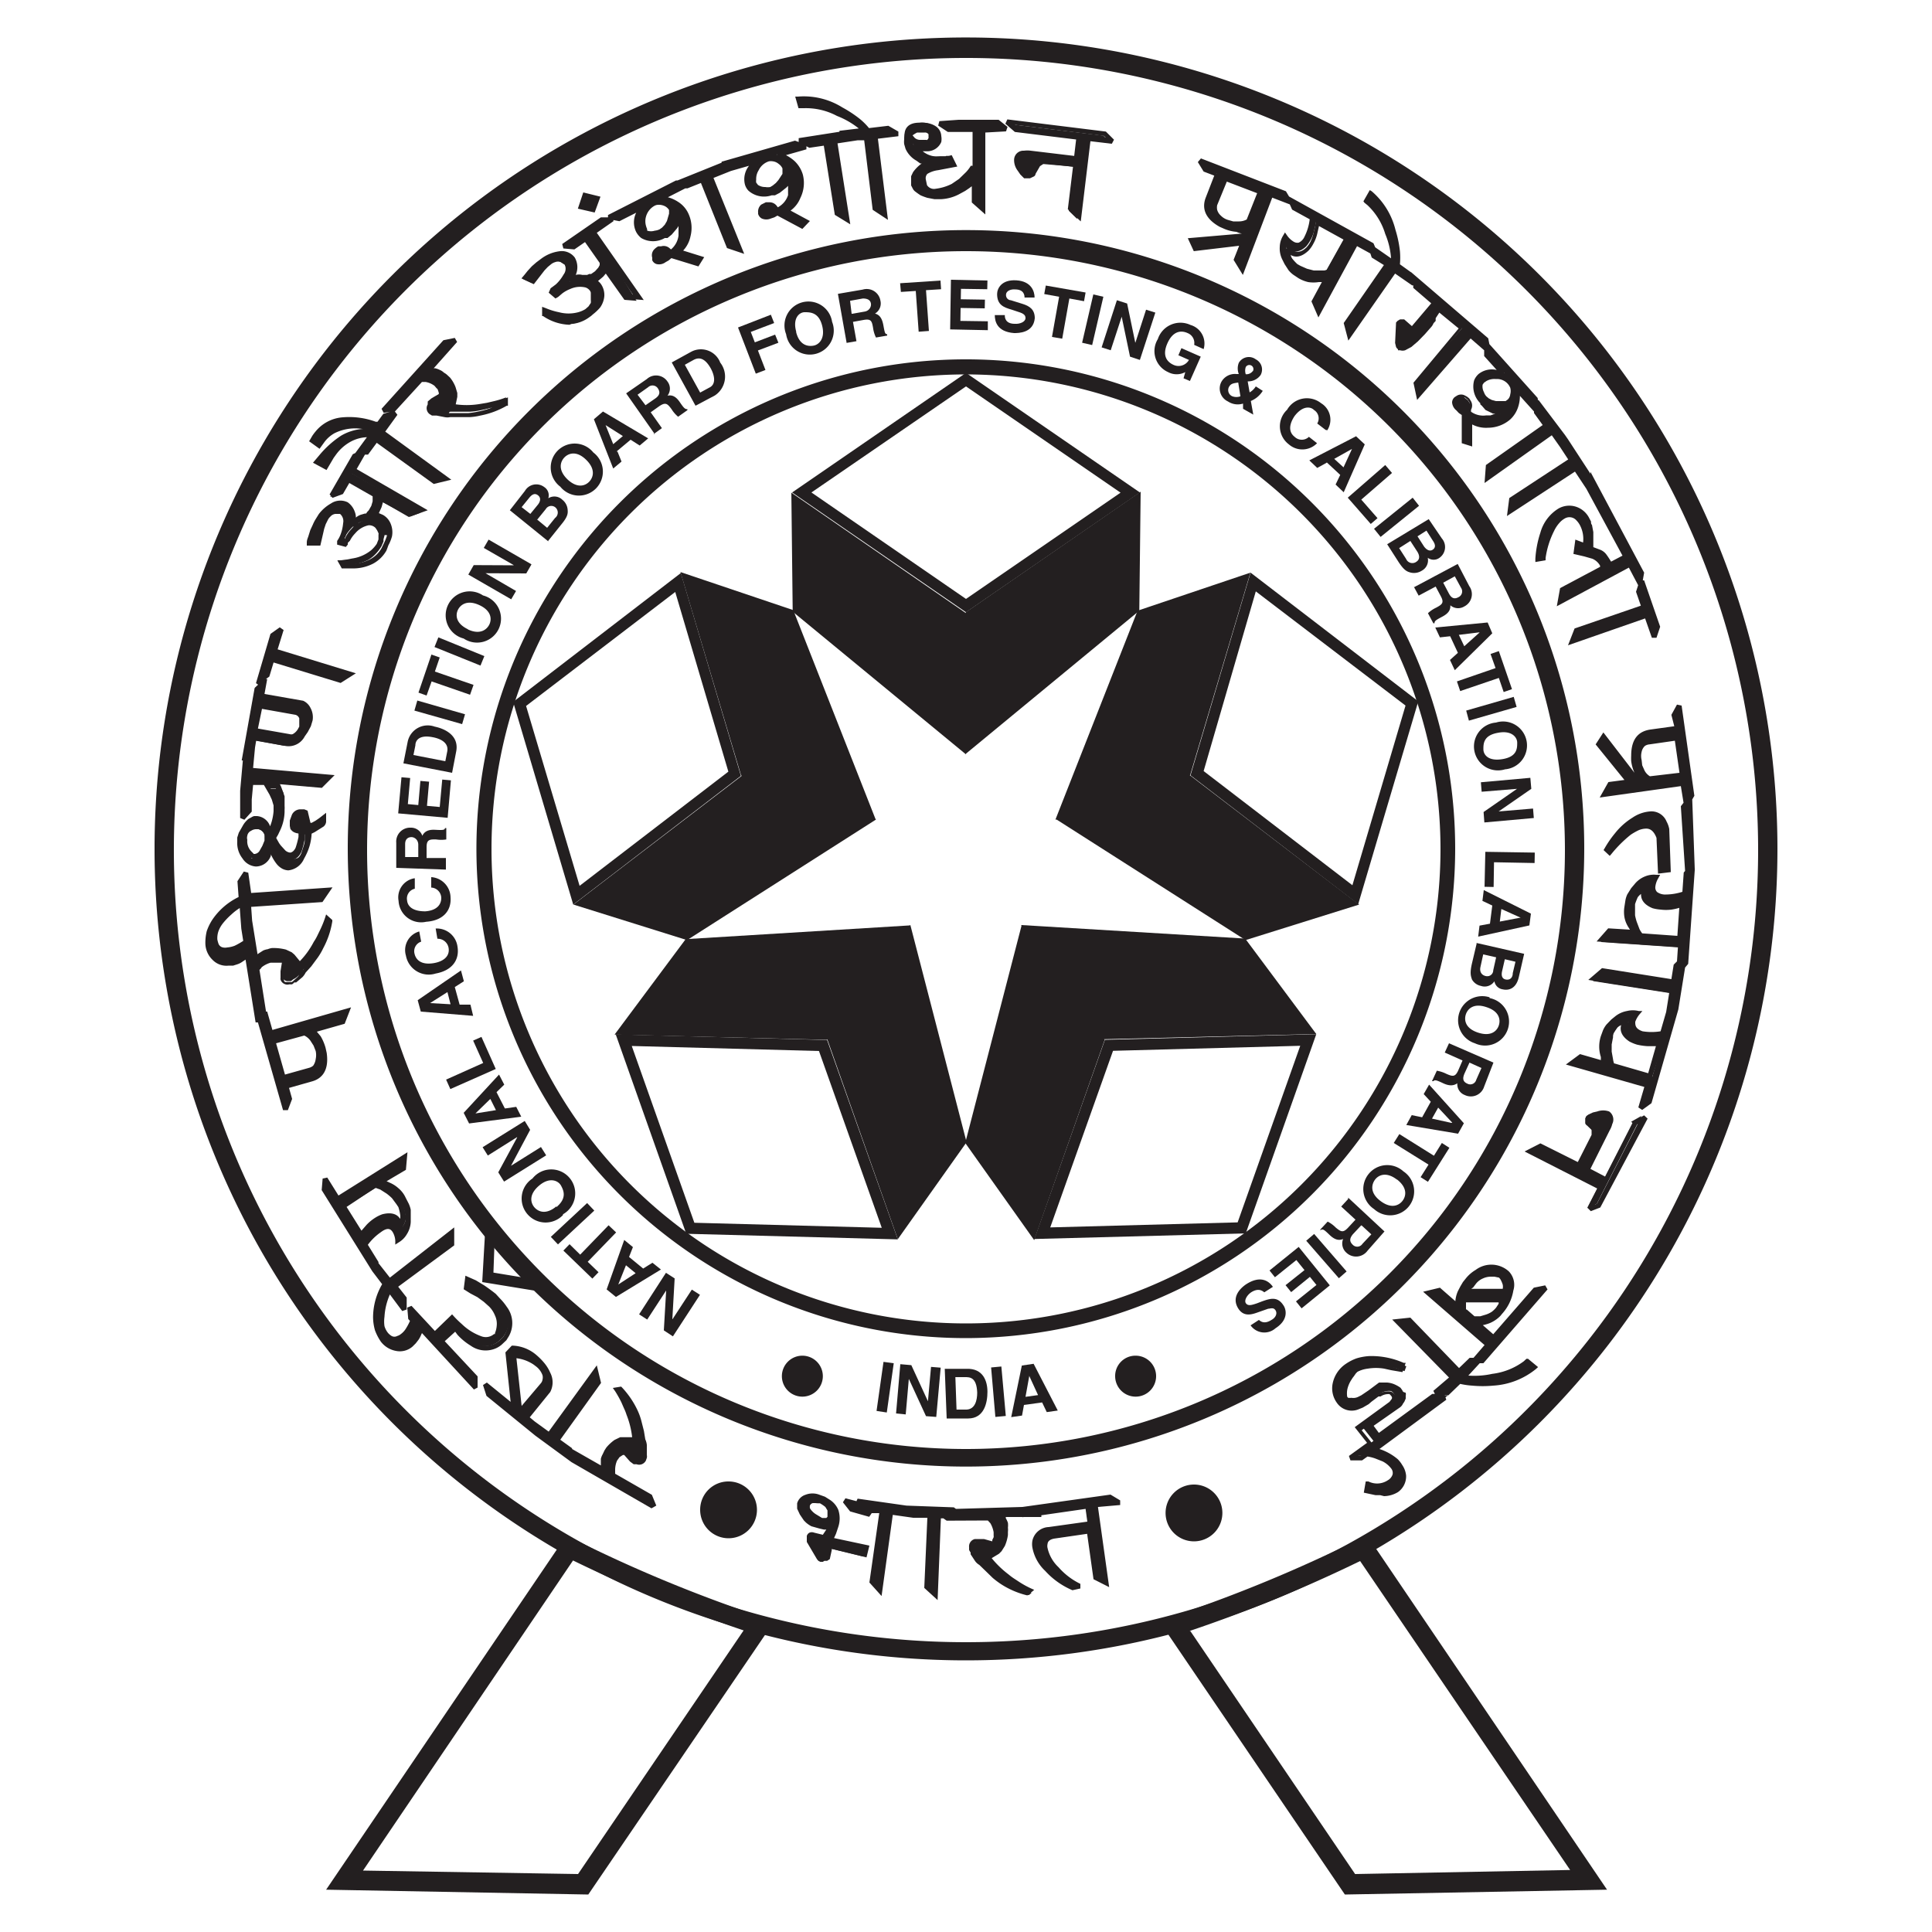
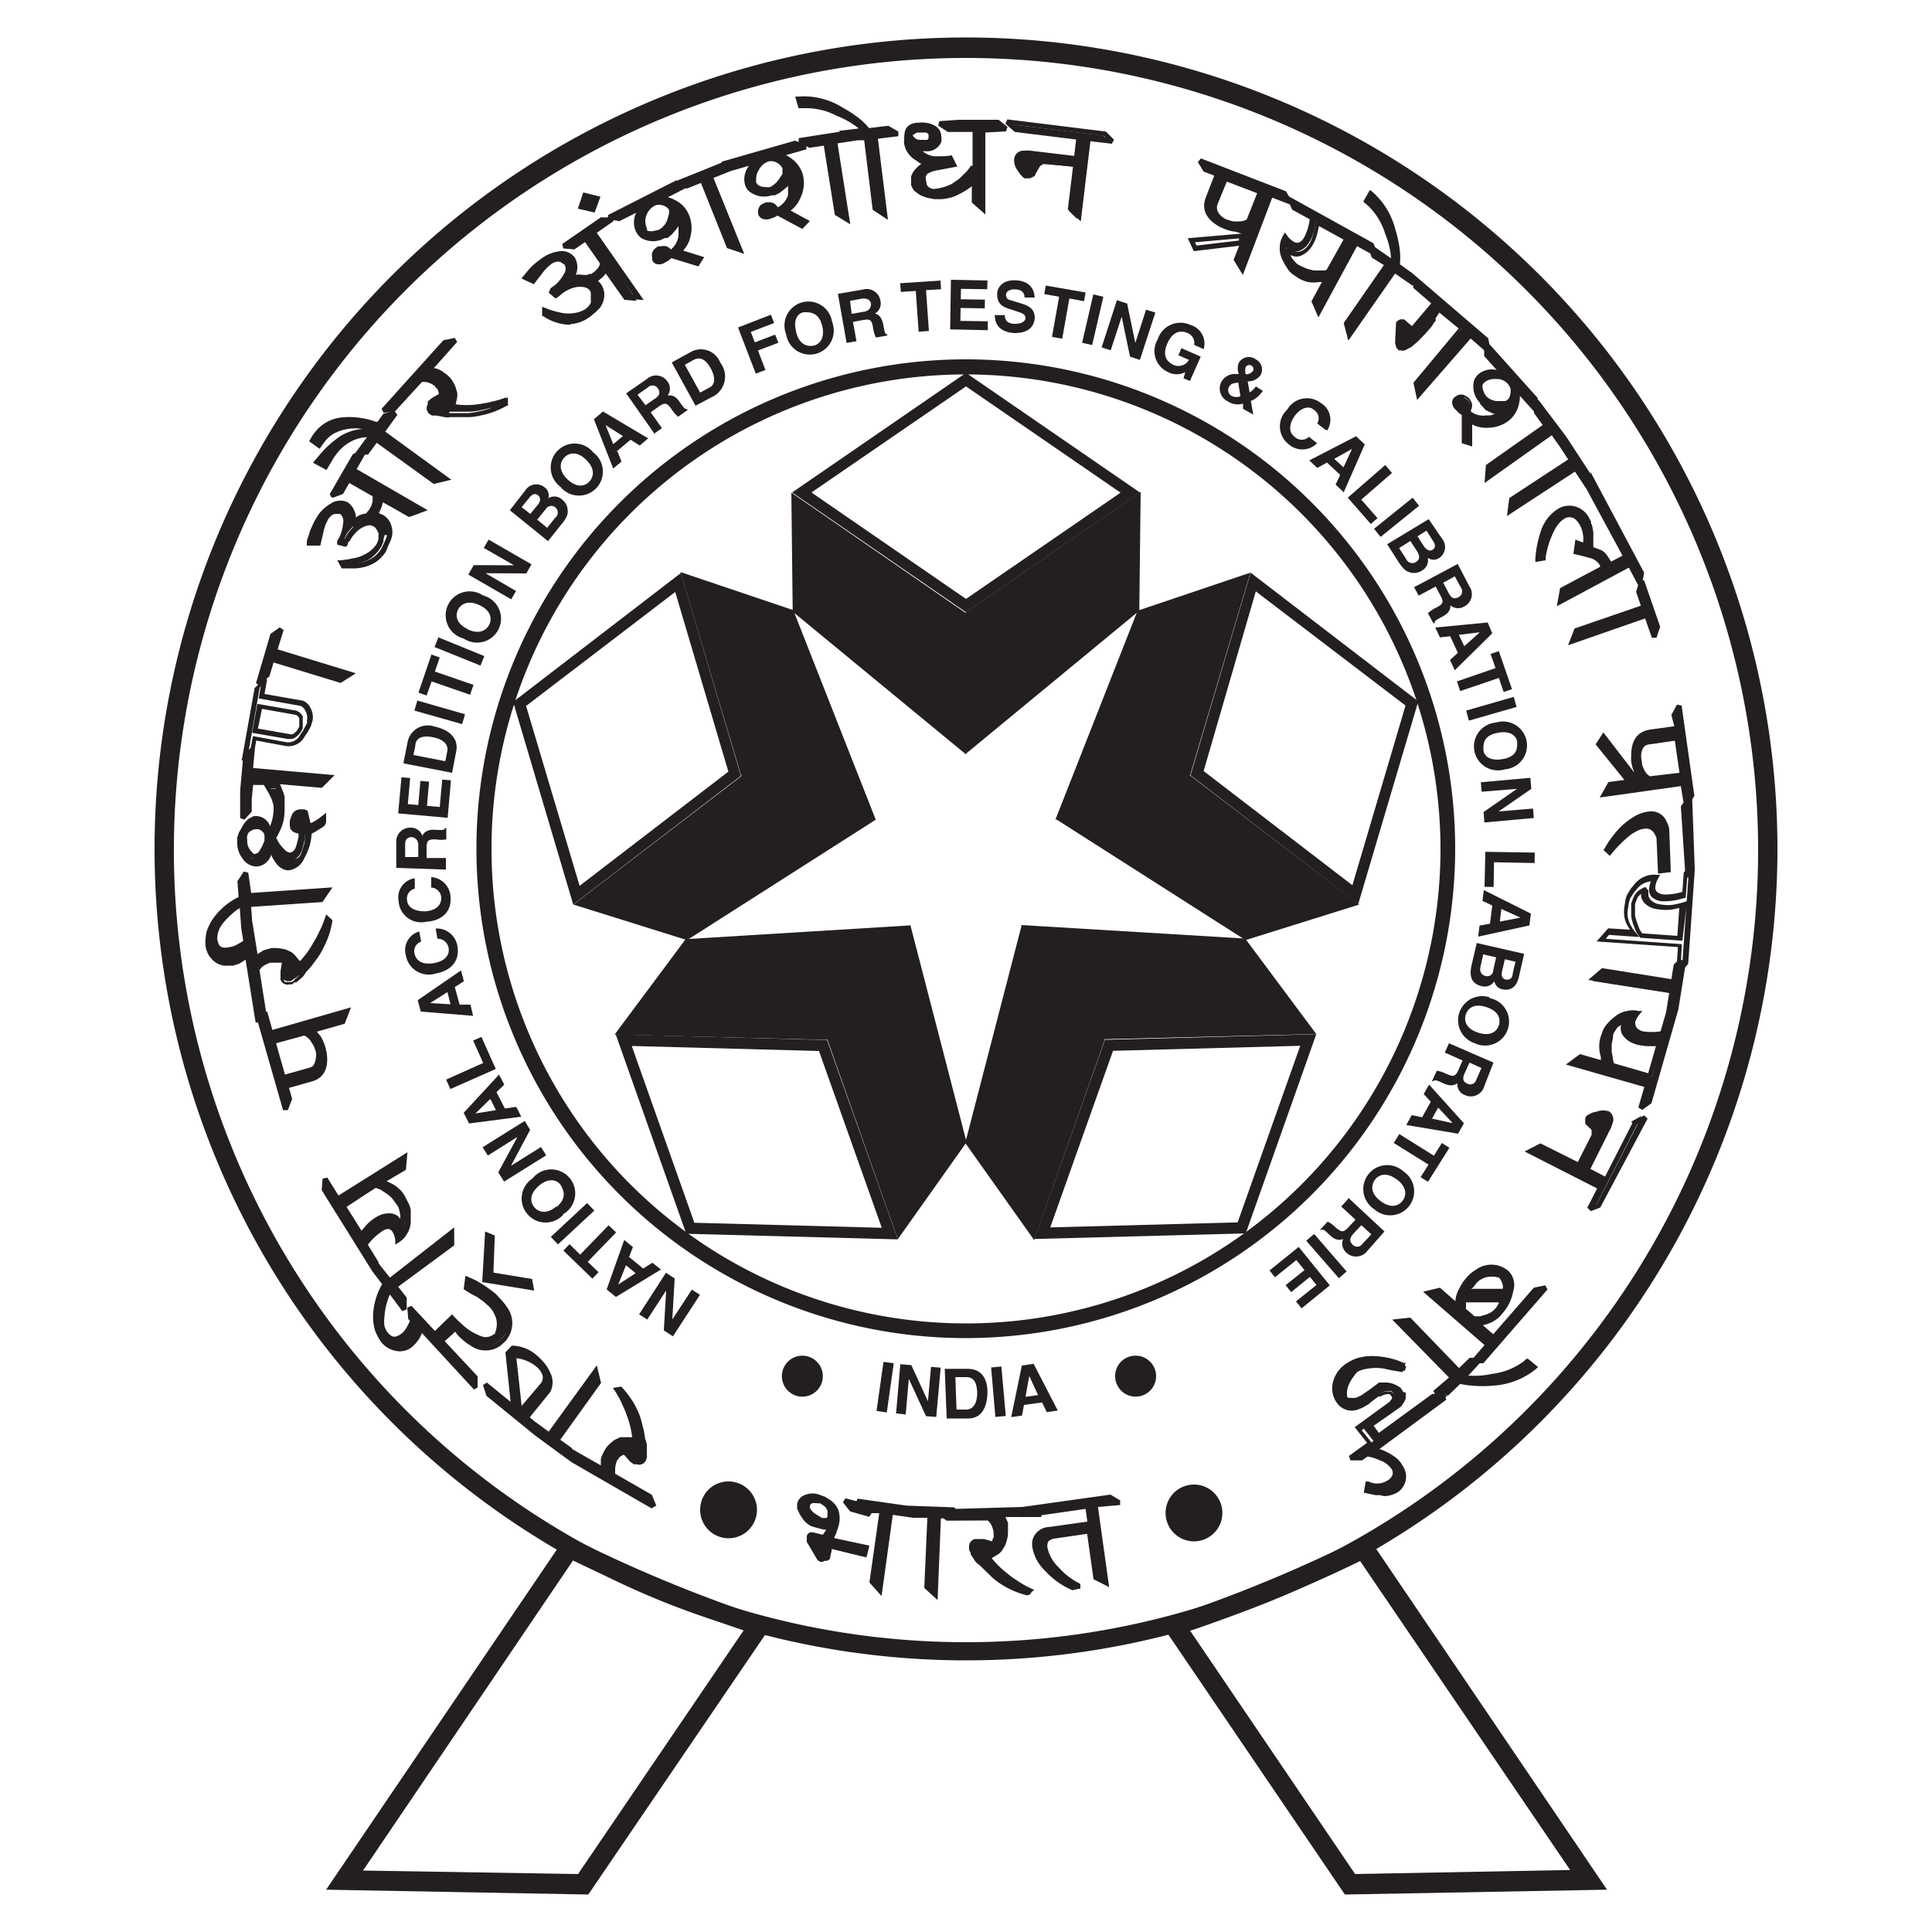
<svg xmlns="http://www.w3.org/2000/svg" id="Layer_1" data-name="Layer 1" viewBox="0 0 100 100">
  <defs>
    <style>.cls-1,.cls-2{fill:#231f20;}.cls-2{fill-rule:evenodd;}</style>
  </defs>
  <path class="cls-1" d="M50,31.69l-9-6.2,9-6.19,9,6.19Zm-8-6.2L50,31l8-5.5L50,20Z" />
  <polygon class="cls-2" points="41.03 31.66 40.96 25.5 49.99 31.73 49.99 31.69 59.04 25.45 58.97 31.61 50.01 39 49.99 39.04 41.03 31.66 41.03 31.66" />
  <path class="cls-1" d="M29.67,46.82,26.56,36.33l8.68-6.67,3.11,10.5ZM27.23,36.54,30,45.85l7.7-5.91-2.75-9.3Z" />
  <polygon class="cls-2" points="35.56 48.66 29.68 46.82 38.4 40.15 38.36 40.14 35.22 29.61 41.06 31.58 45.31 42.38 45.34 42.42 35.56 48.66 35.56 48.66" />
  <path class="cls-1" d="M46.47,64.15l-10.95-.29L31.87,53.54l10.94.29Zm-10.53-.86,9.7.26L42.39,54.4l-9.69-.26Z" />
  <polygon class="cls-2" points="50.03 59.12 46.47 64.14 42.82 53.79 42.8 53.82 31.81 53.55 35.49 48.61 47.08 47.9 47.12 47.88 50.03 59.12 50.03 59.12" />
  <path class="cls-1" d="M53.54,64.13l3.65-10.31,10.94-.29L64.48,63.84Zm4.07-9.74-3.25,9.14,9.7-.26,3.24-9.14Z" />
  <polygon class="cls-2" points="64.45 48.58 68.13 53.52 57.15 53.79 57.18 53.82 53.53 64.19 49.96 59.16 52.87 47.93 52.86 47.88 64.45 48.58 64.45 48.58" />
  <path class="cls-1" d="M70.3,46.8l-8.68-6.67,3.11-10.49,8.68,6.66Zm-8-6.89L70,45.82l2.75-9.3L65,30.61Z" />
  <polygon class="cls-2" points="58.88 31.61 64.72 29.64 61.59 40.16 61.62 40.15 70.35 46.82 64.47 48.66 54.69 42.42 54.63 42.42 58.88 31.61 58.88 31.61" />
  <path class="cls-1" d="M50,69.26A25.33,25.33,0,1,1,75.32,43.94,25.35,25.35,0,0,1,50,69.26Zm0-49.88A24.56,24.56,0,1,0,74.56,43.94,24.59,24.59,0,0,0,50,19.38Z" />
-   <path class="cls-1" d="M50,75.91a32,32,0,1,1,32-32A32,32,0,0,1,50,75.91ZM50,13a31,31,0,1,0,31,31A31,31,0,0,0,50,13Z" />
  <path class="cls-1" d="M50,85.94a42,42,0,1,1,42-42A42,42,0,0,1,50,85.94ZM50,3a41,41,0,1,0,41,41A41,41,0,0,0,50,3Z" />
  <path class="cls-1" d="M33.72,78.07l-4.14-2.39h0l-1.87-1.37,0,0-2.53-2.06L25,71.69l.2-.13,1.23,1L26.16,70l.33-.35h.06a2,2,0,0,1,1.23.5,3.28,3.28,0,0,1,.41.42,2.06,2.06,0,0,1,.29.48,1.08,1.08,0,0,1,0,1l-1.06,1.31.25.21.73.53,2.49-3.43.22.91L29,74.52l.61.44V75l1.49.85v-.08c0-.12,0-.21,0-.26a.88.88,0,0,1,.09-.23l.1-.21.09-.14a2.17,2.17,0,0,1,.43-.4l.29-.14.18,0h.44a4.52,4.52,0,0,0-.29-1.16,2.44,2.44,0,0,0-.13-.33l-.14-.32a6.09,6.09,0,0,0-.32-.57l-.12-.17.43-.07.05.05A4.54,4.54,0,0,1,33,73a3.17,3.17,0,0,1,.19.52l.14.55.07.43a.91.91,0,0,1,.08.29v.42l0,.1a.38.38,0,0,1,0,.15l-.05.14a.39.39,0,0,1-.48.19h0l-.07,0,0,0-.08,0,0,0-.19-.14-.3-.34-.07,0-.14.09a.17.17,0,0,0-.06.06l-.1.14a1.19,1.19,0,0,0-.1.49l0,.09v.1l1.9,1.09.23.56ZM29.79,75.5l3.74,2.16-.06-.13-1.93-1.12-.05-.31a1.62,1.62,0,0,1,.13-.63v0l.11-.14a.34.34,0,0,1,.13-.14l.15-.09a.88.88,0,0,1,.22-.1l.09,0,.17.25.18.19.17.12h.06l.05,0h0l.06,0a.15.15,0,0,0,.18-.06l0-.1v-.1l0-.13v-.1l0-.26a.45.45,0,0,0-.06-.2v0l-.07-.44L33,73.61a2.58,2.58,0,0,0-.17-.48,6.06,6.06,0,0,0-.36-.67l.13.3a1.9,1.9,0,0,1,.14.36A4.21,4.21,0,0,1,33,74.5v.13h-.68l-.14,0-.23.13a2.07,2.07,0,0,0-.36.34l-.06.1a1.12,1.12,0,0,0-.08.18.84.84,0,0,0-.08.19,1.25,1.25,0,0,0,0,.22l0,.48-1.6-.91h0Zm-1.92-1.38,1.52,1.1,0-.1,0,0-.73-.53,2.21-3-.06-.26-2.32,3.18L27.84,74Zm-1-.79.54.44,0-.14-.28-.23,1.21-1.5a.87.87,0,0,0,0-.67.81.81,0,0,1,0,.22.67.67,0,0,1-.13.3Zm-1.48-1.2,1.4,1.14-.34-3.15h0l.3,2.71-.21.11-1.18-1Zm1.34-1.83L27,72.77l1-1.18a.37.37,0,0,0,.08-.18.47.47,0,0,0,0-.23,1,1,0,0,0-.37-.48,1.43,1.43,0,0,0-.24-.16A2,2,0,0,0,26.72,70.3Zm-.2-.27h.06a2.15,2.15,0,0,1,.93.29l.1.06a1.82,1.82,0,0,0-1-.43Zm44.91,7.36H71.2l-.61-.13.1-.58.14,0a1,1,0,0,0,1-.06.54.54,0,0,0,.25-.3A.37.37,0,0,0,72,76a1.3,1.3,0,0,0-.44-.36l-.38-.15a2.1,2.1,0,0,0-.4-.1l-.28.2h-.6l-.08-.23.94-.68-.64-.81,1.8-1.31.1-.13a.12.12,0,0,0,0-.16.57.57,0,0,0-.1-.11.73.73,0,0,0-.46.12l-.11,0-.36.27-.15.13-.31.18-.25.1a.93.93,0,0,1-1.09-.36,1.27,1.27,0,0,1-.21-1,1.61,1.61,0,0,1,.67-1,2.45,2.45,0,0,1,.56-.29,2.84,2.84,0,0,1,.67-.12,4.13,4.13,0,0,1,1.77.35l.11,0-.17.48L72,70.92l-.36-.08a2.61,2.61,0,0,0-.84,0,1.67,1.67,0,0,0-.65.22l-.08.09-.22.31a1.7,1.7,0,0,0-.18.44,1.13,1.13,0,0,0,0,.35l.11.1a.64.64,0,0,0,.17,0,.57.57,0,0,0,.37-.06h0l.14-.07.37-.25.55-.41.1,0h.31a1.21,1.21,0,0,1,.33.07,1.64,1.64,0,0,1,.37.2l0,0,.08.11.11.2a.68.68,0,0,1,0,.2v.09l0,.08-.07.16a.46.46,0,0,1-.14.17l-1.43,1,.27.37,2.82-2.06h.14l-.08-.16L75,71.3l-2.94-3L73,68.2l2.52,2.61.55-.53.2,0,.57-.66-3.18-2.76.87-.21.8.7a1.52,1.52,0,0,1,.14-.54l.12-.23.13-.22.16-.2a1.87,1.87,0,0,1,.5-.43,1.35,1.35,0,0,1,1.71.07,1,1,0,0,1,.24,1A2.35,2.35,0,0,1,77.75,68l-.09.11a1.68,1.68,0,0,1-.54.37,2.15,2.15,0,0,1-.37.11l.54.47,2.1-2.41.59-.12.12.21-3.32,3.82-.19,0L76,71.2a4.32,4.32,0,0,0,1.24-.09,3.42,3.42,0,0,0,1.63-.65l.14-.13.08,0,.52.43-.11.1a3.87,3.87,0,0,1-2.21.86,5.75,5.75,0,0,1-1.09,0,3.85,3.85,0,0,1-.62-.09l-.61.59-.19,0h0l.08.23L71.4,75a2.84,2.84,0,0,1,.95.53,1.56,1.56,0,0,1,.23.3,1.15,1.15,0,0,1,.2.55,1,1,0,0,1-.42.85,1.44,1.44,0,0,1-.72.21Zm-.55-.34.36.07.19,0h.2a1.14,1.14,0,0,0,.59-.18.57.57,0,0,0,.19-.19.56.56,0,0,0,.11-.42.89.89,0,0,0-.15-.43,1.45,1.45,0,0,0-.2-.25,2.66,2.66,0,0,0-1-.54l-.07.05.22.07.39.16a1.46,1.46,0,0,1,.55.46.65.65,0,0,1,.08.57.83.83,0,0,1-.36.43,1.25,1.25,0,0,1-1.06.14Zm-.59-1.72h.14l.24-.17h0l.36-.24,3.36-2.45h-.14l-3,2.15-.56-.78,1.63-1.19a.17.17,0,0,0,.06-.06l.07-.19v0s0-.07,0-.11l-.08-.15L72.33,72a2.83,2.83,0,0,0-.29-.15l-.25,0-.29,0-.52.38-.38.26-.19.09a.82.82,0,0,1-.49.07.68.68,0,0,1-.27-.07l0,0-.19-.15v0a1.28,1.28,0,0,1,0-.51,1.55,1.55,0,0,1,.22-.51l.22-.33.15-.16a2,2,0,0,1,.76-.25,2.57,2.57,0,0,1,.92,0l.37.08.36.12v0a3.62,3.62,0,0,0-1.55-.28h0a1.81,1.81,0,0,0-1.09.36,1.28,1.28,0,0,0-.56.81,1,1,0,0,0,.16.83.68.68,0,0,0,.8.27l.21-.09.29-.17a.29.29,0,0,0,.1-.09l0,0,.4-.28.11-.06a.92.92,0,0,1,.67-.14.57.57,0,0,1,.23.2.38.38,0,0,1,0,.45l-.14.18-1.61,1.17.65.81Zm4.87-3.84-.49.48.13,0,.45-.43Zm1.29,0a5,5,0,0,0,.76,0,3.61,3.61,0,0,0,2-.7L79,70.61l0,0a3.58,3.58,0,0,1-1.76.71A4.63,4.63,0,0,1,76.45,71.46Zm-3.84-3,2.69,2.78.14-.15-2.56-2.65Zm3,2.63.09,0,.52-.51,0-.07Zm1.08-.9,0,.07,3-3.43-.13,0-2.21,2.54-1-.86.09-.2-.25,0-.53-.46,0-.21,0-.3,0-.2.06-.16,2.24.07-.18.44-.15.22a1.82,1.82,0,0,1-.28.28,3,3,0,0,1-.36.18l-.38.1a1.23,1.23,0,0,0,.46-.11,1.27,1.27,0,0,0,.45-.3l.09-.11a2,2,0,0,0,.5-1.06A.81.81,0,0,0,77.9,66a1.1,1.1,0,0,0-1.41,0,1.53,1.53,0,0,0-.43.37l-.16.19-.22.41a1.73,1.73,0,0,0-.13.51v.46l-1.1-1-.25.06,3,2.6-.56.64Zm-.77-2.43.39.34.3,0,.3-.09a1.27,1.27,0,0,0,.29-.14,1.31,1.31,0,0,0,.23-.22l.13-.2,0-.07-1.69,0v.36ZM24.53,71.92,21.84,69l-.05.11a1.29,1.29,0,0,1-.13.24l-.14.18-.17.17a1,1,0,0,1-.87.22,1.27,1.27,0,0,1-.77-.48,2.71,2.71,0,0,1-.3-.58,2.54,2.54,0,0,1-.1-.68,3.43,3.43,0,0,1,.47-1.71l-.51-.67-2.62-4.2.05-.6.24-.05.58.93,3.57-2.24-.08.91-1,.59.15.07a1.59,1.59,0,0,1,.46.29A1.4,1.4,0,0,1,21,62l.15.29a1.37,1.37,0,0,1,.11.33l0,.36v.27a1.3,1.3,0,0,1-.2.63,1.18,1.18,0,0,1-.43.43l-.17.11,0-.2a1,1,0,0,0-.13-.44c-.1-.16-.25-.28-.62,0a2.86,2.86,0,0,0-.67.65l.55.89v.06l.59.75,3.33-2.6v.93L20.61,66.6l.44.56,0,.62-.23.08L20.18,67a3.6,3.6,0,0,0-.18.52,3.36,3.36,0,0,0-.1.64,1.72,1.72,0,0,0,0,.48,1,1,0,0,0,.19.36.8.8,0,0,0,.18.15.3.3,0,0,0,.29,0,.5.5,0,0,0,.19-.1,1,1,0,0,0,.27-.3,2.81,2.81,0,0,0,.2-.38l-.09-.1-.05-.59.22-.09,1.21,1.3.89-.86.09.1a5.09,5.09,0,0,0,.41.4,2.82,2.82,0,0,0,1,.63.65.65,0,0,0,.67-.11l.05,0,0-.05a1.24,1.24,0,0,0,.09-.38,1,1,0,0,0-.09-.53,1.41,1.41,0,0,0-.3-.46l-.28-.25-.33-.24-.36-.19L24,66.73l.09-.7.54.24.43.26c.25.17.45.32.6.44l.21.23a2.89,2.89,0,0,1,.36.44h0a1.39,1.39,0,0,1,.11,1.52l-.13.21-.17.16a1.19,1.19,0,0,1-.51.31,1.33,1.33,0,0,1-1.17-.19,3.1,3.1,0,0,1-.68-.56l-.12-.16-.54.49,1.7,1.82,0,.58Zm-3.07-3.67,3,3.23v-.13L22.65,69.4l.9-.81.16.14.15.19a2.84,2.84,0,0,0,.62.51,1.09,1.09,0,0,0,1,.17,1,1,0,0,0,.41-.25l.15-.14.11-.18A1.13,1.13,0,0,0,26,67.78a3.71,3.71,0,0,0-.33-.41l-.2-.22-.56-.41-.41-.24-.21-.1,0,.17.31.14.38.21.35.25.29.27A1.5,1.5,0,0,1,26,68a1.23,1.23,0,0,1,.11.66,1.93,1.93,0,0,1-.1.45l-.06.11-.06.07a.9.9,0,0,1-.93.18,3.08,3.08,0,0,1-1.15-.69l-.34-.32-.89.85L21.4,68.07v.12Zm-1.93-2.48.56.71-.05.07a3.4,3.4,0,0,0-.48,1.66,2.89,2.89,0,0,0,.09.6,3.09,3.09,0,0,0,.26.5,1,1,0,0,0,.62.39.81.81,0,0,0,.65-.16l.15-.15.12-.16a1.06,1.06,0,0,0,.11-.19l.07-.17-.19-.24a2.69,2.69,0,0,1-.16.29,1.31,1.31,0,0,1-.33.37.87.87,0,0,1-.27.14.56.56,0,0,1-.51-.05,1.31,1.31,0,0,1-.23-.2,1.2,1.2,0,0,1-.24-.46,1.63,1.63,0,0,1-.06-.56,4.17,4.17,0,0,1,.12-.69,3.42,3.42,0,0,1,.28-.76l.09-.18.67.86v-.14l-.55-.69,3-2.33V64l-3.12,2.43-.58-.74Zm-2.62-4.2,2.36,3.77v-.09h0l-.58-.92.06-.07a3.09,3.09,0,0,1,.79-.79c.55-.35.84-.07,1,.13a1.16,1.16,0,0,1,.14.34,1,1,0,0,0,.19-.23h0a1.05,1.05,0,0,0,.16-.51l0-.26,0-.33a1.13,1.13,0,0,0-.09-.25l-.14-.28a1.25,1.25,0,0,0-.29-.34,1.13,1.13,0,0,0-.38-.25l-.18-.08-.5-.14,1.33-.83,0-.27-3.35,2.1-.52-.83ZM78,67l-2.23,0,.21-.47.16-.21a1.06,1.06,0,0,1,.45-.35,1.47,1.47,0,0,1,.52-.12l.22,0,.31.07.1.07.09.11a1.8,1.8,0,0,1,.16.34.93.93,0,0,1,0,.47Zm-1.85-.29,1.63,0a.53.53,0,0,0,0-.22,1.32,1.32,0,0,0-.13-.29l-.06-.07,0,0-.24-.05-.19,0a1,1,0,0,0-.4.09.92.92,0,0,0-.36.27l-.15.2Zm-48.5.09-2.69-.44.15-2.62.5.21-.07,1.92,2,.33Zm-2.42-.65,2.12.35v-.08l-2.06-.34.06-1.91Zm-6.54-2-1.1-1.76,1.85-1.15h0a1.43,1.43,0,0,1,.38.13l.35.22a3,3,0,0,1,.33.28l.25.33.13.21a4.23,4.23,0,0,1,.11.43,1,1,0,0,1,0,.35,1.42,1.42,0,0,1-.16.33l-.24-.06v-.06l-.08-.17c0-.06-.16-.26-.63-.14a1.48,1.48,0,0,0-.31.15,1.9,1.9,0,0,0-.39.33,3.81,3.81,0,0,0-.37.43Zm-.75-1.68.77,1.23.27-.31a2.32,2.32,0,0,1,.44-.36,1.82,1.82,0,0,1,.37-.18c.55-.14.81.05.92.24l0,0v0a.66.66,0,0,0,0-.24,2.45,2.45,0,0,0-.09-.37l-.1-.15-.23-.31a2.63,2.63,0,0,0-.28-.24l-.33-.21-.25-.09Zm64.4.22-.17-.17.51-1-3.77-1.92.82-.42,2,1,.7-1.4v-.06l0-.19-.28-.27a.23.23,0,0,1-.1-.12l0-.19v0s0-.05,0-.07v0l.07-.11.08-.07.25-.12.22-.05a.91.91,0,0,1,.62,0,.51.51,0,0,1,.16.65,1.13,1.13,0,0,1-.13.32l-1,2,.76.4,1.46-2.86.56-.31.18.17L82.83,62.5Zm-2.87-3.09L83,61.45l-.46.91.12-.06,2.11-4.13-.13.07-1.53,3-1.23-.62L83,58.38a1.06,1.06,0,0,0,.1-.28c.09-.23,0-.31,0-.36a.73.73,0,0,0-.42,0l-.2.05-.22.11,0,0h0v.14h0l.3.28a.31.31,0,0,1,.07.09l0,.13,0,.16,0,.15-.83,1.66-2.1-1.07ZM14.9,57.46h-.25l-1.3-4.54,0,0-.12,0-.52-3.25-.18.12a.89.89,0,0,1-.24.12l-.22.07-.23,0a1,1,0,0,1-.84-.3,1.21,1.21,0,0,1-.37-.83,2.55,2.55,0,0,1,.07-.65,2.65,2.65,0,0,1,.3-.61,3.46,3.46,0,0,1,1.35-1.16l-.06-.82.33-.5.23.06L13,46.22l4.21-.29-.52.76L13,46.94l.05.71,0,0,.28,1.74.07-.05.22-.14a.87.87,0,0,1,.24-.07.9.9,0,0,1,.22-.06l.15,0h0a2.54,2.54,0,0,1,.57.08l.3.14.14.12.28.34a4.23,4.23,0,0,0,.72-1,2.47,2.47,0,0,0,.18-.31l.15-.31a5.22,5.22,0,0,0,.25-.61l.06-.19.32.29v.07a4.4,4.4,0,0,1-.47,1.39,3.23,3.23,0,0,1-.28.48l-.34.46-.29.32a.92.92,0,0,1-.17.24l-.32.27-.1,0a.35.35,0,0,1-.12.1l-.14,0a.37.37,0,0,1-.45-.25h0a.16.16,0,0,1,0-.07v0l0-.09v-.27l.07-.44-.07,0-.16,0H14a1.36,1.36,0,0,0-.45.23l-.05.07-.07.07.34,2.16v0h.06l.27.95,4.07-1.17-.33.85-1.44.41.2.24a2.55,2.55,0,0,1,.25.59l.06.27c.14,1-.33,1.35-.75,1.47l-1.2.34.16.57Zm-1.28-4.53L14.8,57l0-.13-.21-.73,1.44-.41c.47-.14.66-.53.56-1.19a2,2,0,0,0-.05-.24,1.62,1.62,0,0,0-.22-.51,1.5,1.5,0,0,0-.32-.35l-.19-.15,1.78-.51.1-.25-3.83,1.09-.24-.84Zm-.86-4.77.68,4.27.06-.12-.34-2.21.21-.23a1.55,1.55,0,0,1,.57-.3h.2a.46.46,0,0,1,.2,0l.16.06a1.13,1.13,0,0,1,.22.11l.07.06-.09.28,0,.27v.23l0,.05,0,.11c0,.09.09.1.15.09l.1,0,.06,0,0,0,.1,0,.07-.06.19-.17a.41.41,0,0,0,.12-.18l0,0,.3-.33.33-.45A3.62,3.62,0,0,0,16.5,49a3.83,3.83,0,0,0,.29-.7l-.14.3-.19.33a4.05,4.05,0,0,1-.88,1.1l-.1.09-.42-.53L15,49.51l-.25-.11a1.88,1.88,0,0,0-.48-.06l-.12,0a.61.61,0,0,0-.19,0l-.2.06a1.3,1.3,0,0,0-.19.12l-.39.28L12.83,48Zm-.19-2.52.06.9-.07,0a3.22,3.22,0,0,0-1.33,1.11,1.91,1.91,0,0,0-.26.54,2.37,2.37,0,0,0-.07.56,1,1,0,0,0,.3.67.76.76,0,0,0,.62.23l.21,0,.2-.06.19-.1.15-.1,0-.3-.3.15a1.42,1.42,0,0,1-.47.12.59.59,0,0,1-.31,0,.51.51,0,0,1-.39-.32,1.1,1.1,0,0,1,0-.81,1.85,1.85,0,0,1,.26-.5,3.48,3.48,0,0,1,.48-.51,4.37,4.37,0,0,1,.66-.47l.18-.1.07,1.1.07-.13h0l-.06-.87,3.77-.27.15-.22-3.94.27-.07-1ZM12.41,47a2.68,2.68,0,0,0-.43.33,3.61,3.61,0,0,0-.45.47,1.48,1.48,0,0,0-.23.42,1.13,1.13,0,0,0-.05.41,1.62,1.62,0,0,0,.06.22.31.31,0,0,0,.23.19.52.52,0,0,0,.22,0,1.38,1.38,0,0,0,.39-.09,3.83,3.83,0,0,0,.44-.25h0l-.1-.63h0ZM85,57.45l-.2-.13.31-1.06L81.05,55.1l.73-.54,1.08.31,0-.16a1.76,1.76,0,0,1,0-1.08l.11-.3a1.3,1.3,0,0,1,.18-.3l.25-.26.21-.17a1.36,1.36,0,0,1,.6-.27,1.28,1.28,0,0,1,.61,0l.19,0-.13.15a1.28,1.28,0,0,0-.24.41c0,.17,0,.36.38.49a2.93,2.93,0,0,0,.93,0l.29-1,.16-1-4.19-.66.71-.61,3.59.57.12-.75.17-.17.05-.74-4.21-.29.6-.68,1.13.07-.09-.14a1.4,1.4,0,0,1-.2-.51,1.69,1.69,0,0,1,0-.54l.05-.32a1.23,1.23,0,0,1,.1-.32l.2-.32.17-.2a1.31,1.31,0,0,1,.53-.4,1.19,1.19,0,0,1,.6-.09h.2l-.1.18a1.09,1.09,0,0,0-.15.44.33.33,0,0,0,.09.27.71.71,0,0,0,.38.13,2.91,2.91,0,0,0,.93-.14l.07-1,.07-.08L87,41.73l.14-.18L87,40.69l-4.2.59.45-.8.83-.11-1.49-1.84.4-.62L84.6,40a2.13,2.13,0,0,1-.17-.61,2.64,2.64,0,0,1,0-.28c0-1,.51-1.28,1-1.35h0l1.23-.17L86.51,37l.29-.53.24.05.66,4.67-.11.19.13,3.6,0,.06-.34,4.85-.16.19-.35,2.17,0,0L85.48,57.1ZM81.62,55l3.8,1.09-.27.93.11-.08,1.25-4.36-.11.1-.31,1.07H86a3.16,3.16,0,0,1-1.11-.06c-.63-.18-.62-.58-.55-.81a1.06,1.06,0,0,1,.16-.32.74.74,0,0,0-.3,0h0a1.09,1.09,0,0,0-.49.22l-.2.16-.23.24c-.08.12-.11.19-.13.22l-.11.3a1.18,1.18,0,0,0-.07.45,1.77,1.77,0,0,0,.07.45l.07.18.23.47-1.51-.43Zm1.12-4.31,3.89.62-.15.94.1-.1.29-1.83-.08,0-.13.82-3.72-.59Zm4.27-1,.08,0,.3-4.27,0,0-.06,0-.08,1.06-.08,0a3.28,3.28,0,0,1-1.1.17.89.89,0,0,1-.54-.19.54.54,0,0,1-.17-.48,1.35,1.35,0,0,1,.09-.36,1.12,1.12,0,0,0-.29.07h0a1,1,0,0,0-.43.32l-.16.19-.18.28a2,2,0,0,0-.08.25l-.05.32a1.21,1.21,0,0,0,0,.45,1.36,1.36,0,0,0,.16.42l.1.17.33.41-1.57-.11-.17.2,3.94.28Zm.26-7.85.1,3.11.08-.1-.1-3.11Zm0-1.41.12.87.07-.12-.59-4.22-.07.13.11.75L85.39,38c-.49.07-.73.43-.72,1.09a1,1,0,0,0,0,.24,2.08,2.08,0,0,0,.14.55,1.33,1.33,0,0,0,.27.38l.17.18-.29,0,.11.15-.71.06-.09-.11-.85.12-.13.23Zm-4.3-1.89,1.46,1.82.11,0-1.47-2ZM14.58,56,14,53.85l1.78-.51h0a.92.92,0,0,1,.5.37l.18.3.12.3a1,1,0,0,1,.05.53.93.93,0,0,1-.2.49.83.83,0,0,1-.32.17ZM14.29,54l.46,1.62L16,55.27a.53.53,0,0,0,.21-.11.76.76,0,0,0,.13-.34,1,1,0,0,0,0-.42l-.11-.28-.16-.25a.83.83,0,0,0-.32-.27Zm71.19,1.86-2.1-.6,0,0a1.34,1.34,0,0,1-.16-.36l-.07-.4c0-.09,0-.23,0-.45l.08-.4.06-.21a2,2,0,0,1,.26-.39,1,1,0,0,1,.28-.2,1.36,1.36,0,0,1,.36-.1l.11.21,0,0-.07.18c0,.07-.09.29.32.56a1.79,1.79,0,0,0,.32.13,1.89,1.89,0,0,0,.5.07,3.62,3.62,0,0,0,.57,0h.18Zm-1.93-.82,1.76.51.4-1.4h-.42a3.15,3.15,0,0,1-.56-.08,2.14,2.14,0,0,1-.39-.16c-.47-.31-.49-.63-.43-.85v0h0a.77.77,0,0,0-.2.13c-.13.18-.19.28-.22.33l0,.17-.07.37c0,.23,0,.33,0,.37l.07.39A1.08,1.08,0,0,0,83.55,55.06Zm3.53-6.35-2.17-.15,0,0a1.27,1.27,0,0,1-.23-.33l-.15-.38a2.28,2.28,0,0,1-.1-.43v-.62a2.67,2.67,0,0,1,.17-.44,1,1,0,0,1,.24-.26,1.46,1.46,0,0,1,.33-.17l.15.19,0,0,0,.19c0,.07,0,.3.42.48a2,2,0,0,0,.35.06,1.77,1.77,0,0,0,.5,0,5.66,5.66,0,0,0,.56-.13l.17-.06ZM85,48.31l1.82.13.1-1.45a2.88,2.88,0,0,1-.4.09,2.25,2.25,0,0,1-.57,0,2.07,2.07,0,0,1-.41-.07c-.52-.21-.61-.52-.6-.74v0h0a.91.91,0,0,0-.17.17,3.42,3.42,0,0,0-.14.36v.56c0,.05.06.28.09.36l.14.37A1.27,1.27,0,0,0,85,48.31Zm.82-3.09-.08-1.85c-.17-.45-.41-.49-.57-.48a1.07,1.07,0,0,0-.35.08,3.14,3.14,0,0,0-.42.24h0a6.51,6.51,0,0,0-1,1l-.08.09L83,44l.06-.1a5.4,5.4,0,0,1,.54-.78,3.5,3.5,0,0,1,.9-.8,1.86,1.86,0,0,1,.9-.32.84.84,0,0,1,.86.52,1.3,1.3,0,0,1,.14.39v0l.08,2.23Zm-.63-2.59a.84.84,0,0,1,.8.67v0L86.08,45h.12l-.07-2a1.06,1.06,0,0,0-.11-.32.59.59,0,0,0-.64-.38,1.74,1.74,0,0,0-.77.27,3.43,3.43,0,0,0-.83.76,4.59,4.59,0,0,0-.33.44,5.25,5.25,0,0,1,.82-.76,2.27,2.27,0,0,1,.48-.26,1.3,1.3,0,0,1,.43-.11ZM14.92,45.05h0a.77.77,0,0,1-.3-.08,1,1,0,0,1-.3-.25,2.43,2.43,0,0,1-.3-.5l0,.07a.83.83,0,0,1-.78.56.89.89,0,0,1-.69-.42,1.28,1.28,0,0,1-.27-.86l0-.22.08-.25.2-.35a1.17,1.17,0,0,1,.22-.29.45.45,0,0,1,.15-.11l.09-.05a.42.42,0,0,1,.14-.06h.14a.78.78,0,0,1,.68.53q.06-.16.09-.27a2.75,2.75,0,0,0,.09-.51l0-.3-.09-.3-.12-.26-.29-.5-.56,0-.07.75v0l0,.63-.38.42-.22-.09,0-.63h0v0l0-.72,0-.06.14-1.57-.06,0,.67-3.75.18-.17-.11-.08L14,32.81l.48-.34.2.14-.31,1,4.05,1.24-.79.5-3.47-1.06-.22.73-.18.13.07,0-.14.77,2,.35a.78.78,0,0,1,.38.37,1,1,0,0,1,.11.65l-.09.3,0,0-.16.3-.16.23a.94.94,0,0,1-1,.49h0l-1.51-.28-.06.36h0l-.1,1.06,4.22.37-.66.66-2.17-.19.06.13.12.33,0,.11,0,.31a1.25,1.25,0,0,1,0,.21v.1a2.62,2.62,0,0,1-.26,1.1l-.19.36.22.39a1.43,1.43,0,0,0,.11.15l.22.24a.43.43,0,0,0,.25.11s.16,0,.28-.25a4.46,4.46,0,0,0,.15-.56v-.18h0a.66.66,0,0,1-.26-.08.49.49,0,0,1-.16-.16L15,42.75l0-.28.11-.3a.49.49,0,0,1,.45-.28l.19,0,.17.07.15.63.06,0,.2-.11.19-.13.36-.28,0,.46a.36.36,0,0,1-.13.25l-.46.29-.16.08a2.83,2.83,0,0,1-.11.65,3.12,3.12,0,0,1-.28.64A1,1,0,0,1,14.92,45.05Zm-.81-1.29a2.14,2.14,0,0,0,.38.79,1,1,0,0,0,.22.19l.2,0c.23,0,.45-.15.65-.48a3.17,3.17,0,0,0,.26-.58,3,3,0,0,0,.09-.66V43l.51-.28-.18.11-.36.15-.18-.79,0,0-.13,0a.32.32,0,0,0-.21.16l-.07.2,0,.21.06.18a.21.21,0,0,0,.07,0,.29.29,0,0,0,.15.05h0l.2-.06,0,.52a5.2,5.2,0,0,1-.16.62c-.16.36-.38.43-.53.42a.76.76,0,0,1-.39-.17,2.33,2.33,0,0,1-.26-.27,1.42,1.42,0,0,1-.14-.18l-.3-.53.17-.29.09-.18a2.67,2.67,0,0,0,.24-1v-.1a.91.91,0,0,0,0-.17l-.06-.38-.1-.3-.06-.12H14l.12.2.13.3.1.34,0,.34a2.14,2.14,0,0,1-.1.58,4.81,4.81,0,0,1-.22.61l-.18,0v0l0,.16,0,.26-.07.18Zm-1.55-.56-.06.2,0,.19a1,1,0,0,0,.22.68.65.65,0,0,0,.5.31c.22,0,.4-.13.54-.41a1.43,1.43,0,0,0,.1-.28l0,0-.14.25a.59.59,0,0,1-.49.31l-.14,0-.1-.06-.07,0-.08-.09a1,1,0,0,1-.27-.77h0a1.05,1.05,0,0,1,.06-.3s0-.05,0-.08Zm.57,1h.06a.34.34,0,0,0,.26-.19l.13-.23.11-.27,0-.18,0-.13c-.09-.23-.22-.27-.32-.28h-.08A.48.48,0,0,0,13,43a.34.34,0,0,0-.2.26v0a.39.39,0,0,0,0,.21.75.75,0,0,0,.2.59l.11.11Zm.11-1.75h-.07l-.05,0-.11.06-.07,0a.94.94,0,0,0-.19.24L12.7,43a.71.71,0,0,1,.23-.18.65.65,0,0,1,.31-.05l.07,0h0a.59.59,0,0,1,.4.19c-.17-.4-.39-.41-.46-.41Zm3.4.1h0Zm-4-.85V42l.09-.09v-.24Zm.07-.78,0,.36.07-.07,0-.35Zm.14-.66,3.75.33.19-.19-3.92-.34.07-.89-.09.08-.1,1.22,0-.07,0,0Zm.59-4.66-.56,3.21.1-.11.11-.6,1.75.32a.7.7,0,0,0,.7-.39l.15-.22.2-.38,0-.15a.71.71,0,0,0-.08-.48.56.56,0,0,0-.24-.26l-2.18-.39.11-.64ZM14,34l3.6,1.1.23-.15L14.05,33.8l.28-.91-.11.08-.61,2,.11-.08Zm71.39,6.45,0,0a1,1,0,0,1-.44-.43l-.14-.32-.07-.32a1.19,1.19,0,0,1,0-.53.93.93,0,0,1,.27-.46,1,1,0,0,1,.34-.13L86.91,38l.3,2.17ZM85,39.61l.12.27a.75.75,0,0,0,.28.3L86.93,40l-.24-1.66-1.32.19a.49.49,0,0,0-.23.08.57.57,0,0,0-.17.31.87.87,0,0,0,0,.42ZM15,38.25h-.1l-1.85-.32.27-1.5,2,.35a.57.57,0,0,1,.35.31l0,.2,0,.21,0,.2-.05.1a1,1,0,0,1-.42.42A.51.51,0,0,1,15,38.25Zm-1.65-.54L15,38a.26.26,0,0,0,.15,0,.7.7,0,0,0,.29-.3l.05-.09,0-.13v-.15l0-.15A.3.3,0,0,0,15.3,37l-1.74-.31ZM81.16,33.4l.34-.87,3.43-1.18-.25-.72.11-.34h0l-.48-.91-3.73,2,.17-.94,2.07-1.1,0-.06a.83.83,0,0,0-.4-.36L82,28.8l-.56-.13.1-.74.4.15a1.52,1.52,0,0,0-.16-.89,1.05,1.05,0,0,0-.18-.25.48.48,0,0,0-.63-.09,1,1,0,0,0-.26.22,1.71,1.71,0,0,0-.27.41h0a4.52,4.52,0,0,0-.44,1.4V29l-.53.09,0-.17a5.37,5.37,0,0,1,.26-1.35,2.13,2.13,0,0,1,.94-1.25,1.13,1.13,0,0,1,.91-.09,1.18,1.18,0,0,1,.69.61l.08.15c0,.07,0,.13.05.18l.07.37v.28l0,.29,0,.21.13.05.24.09a.74.74,0,0,1,.32.26c.08.11.15.22.23.35l.59-.31L82.11,25.3h0l-.59-.89L78,26.71l.12-.93,3.05-2-.42-.64v0l-.43-.61L76.84,25l.07-.93L79.85,22l-.45-.62v-.08l-.73-.81a1.8,1.8,0,0,1-.08.54,1.51,1.51,0,0,1-.42.68,1.77,1.77,0,0,1-1.15.43,1.56,1.56,0,0,1-.82-.17l0,1.14-.54-.17,0-1.46-.15-.1-.13-.14a.58.58,0,0,1-.22-.41.37.37,0,0,1,.14-.28l.11-.07a.42.42,0,0,1,.43,0,.71.71,0,0,1,.22.16l0,0,.08.13a.46.46,0,0,1,0,.44l0,.1a1.08,1.08,0,0,0,.79.19l.22,0,.25-.09-.12,0-.39-.19L76.7,21l-.08-.07,0,0,0-.06a1.21,1.21,0,0,1-.32-1.18.89.89,0,0,1,.23-.33,1.1,1.1,0,0,1,.94-.21h0l-.65-.72,0-.3-.7-.61-2.77,3.18-.19-.89L75.5,17l-1-.82-.19.29h0l0,.05,0,.09-.11.12a.76.76,0,0,1-.09.16l-.36.41-.36.37-.34.29-.32.17a.44.44,0,0,1-.26,0l-.11,0,0-.05a.35.35,0,0,1-.1-.12l-.05-.21.05-1.06.06-.06c.09-.07.13-.1.18-.1l.18,0,.4.35,1-1.18-.93-.8v-.13l-.06,0-.88-.61-2.42,3.47-.24-.91,2.08-3L71,13.33l-.07-.21-.69-.38-2,3.69-.36-.83.54-1-.16,0a1.77,1.77,0,0,1-.55,0,1.8,1.8,0,0,1-.5-.2l-.27-.18a1.32,1.32,0,0,1-.25-.24l-.2-.31-.12-.24a1.27,1.27,0,0,1-.13-.64,1.18,1.18,0,0,1,.17-.59l.1-.17.11.16a1.11,1.11,0,0,0,.34.32.37.37,0,0,0,.26.05.6.6,0,0,0,.3-.31,2.68,2.68,0,0,0,.27-.9l-.91-.5-.12-.27-.91-.35-1.52,4-.48-.78.29-.73L61.79,13l-.31-.67,2.8-.24v0A1.09,1.09,0,0,1,64,12a2.05,2.05,0,0,1-.62-.15l-.25-.11c-.88-.49-.88-1.08-.73-1.49h0l.45-1.16-.55-.21L62,8.39l.16-.19,4.4,1.7.16.27,0,0,4.37,2.42.09.21.82.57a3.91,3.91,0,0,0-.3-1.26,3.37,3.37,0,0,0-.92-1.49l-.16-.13-.05-.07.33-.58L71,9.9a3.83,3.83,0,0,1,1.23,2A5.82,5.82,0,0,1,72.46,13a3.92,3.92,0,0,1,0,.68l.57.41,0,.1v-.11l4,3.43.06.3,2.5,2.79v.11l.05,0L81,22.51h0l.16.23v0l1.16,1.78,0-.1,2.78,5.22-.07.4h.07l.83,2.4-.19.57h-.24l-.35-1Zm.53-.67-.1.25,3.73-1.28.31.89,0-.13-.68-2,0,.13.3.87ZM81,30.6l0,.3L84.4,29l.42.8,0-.13-2.46-4.63,0,.1,1.94,3.65-1,.56-.06-.12a3.84,3.84,0,0,0-.27-.42.53.53,0,0,0-.21-.18l-.57-.23v-.05l-.22,0-.18-.07,0,.19.35.08.39.13a1,1,0,0,1,.54.48l.12.29Zm.27-4.21a.91.91,0,0,0-.44.12A1.9,1.9,0,0,0,80,27.62a5.05,5.05,0,0,0-.23,1.13h0a4.83,4.83,0,0,1,.46-1.39,2.45,2.45,0,0,1,.31-.46,1.17,1.17,0,0,1,.33-.28.73.73,0,0,1,.93.14,1.66,1.66,0,0,1,.23.31,1.9,1.9,0,0,1,.16,1.2v.05l0-.27,0-.27v-.24l-.07-.33c0-.05,0-.11,0-.17l-.06-.11a.94.94,0,0,0-.55-.49A.86.86,0,0,0,81.23,26.39Zm-2.92-.46,0,.27,3.3-2.15.52.8v-.14l-1-1.5v.13l.35.54Zm-1.15-1.69,0,.26,3.18-2.31.42.56v-.12l-1.09-1.49v.13l.54.75Zm-1.28-1.51h0l0-1.07.22-.08a1,1,0,0,1-.25-.17Zm.3-1.14a1,1,0,0,0,.83.27,1.53,1.53,0,0,0,1-.37,1.35,1.35,0,0,0,.35-.57,1.75,1.75,0,0,0,.07-.42.8.8,0,0,1-.23.4L78,21l-.15,0h-.46l-.07,0,.07,0,.43.13,0,.24-.32.14-.28.1-.24.06A1.44,1.44,0,0,1,76.18,21.59Zm-.51-1-.12,0-.09.06a.1.1,0,0,0,0,.08.39.39,0,0,0,.14.23l.12.12.18.12.1-.2a.2.2,0,0,0,0-.2l-.07-.11-.15-.12ZM78.61,20l.74.82v-.15l-2.29-2.54,0,0v.07l.87,1-.13.21a2.62,2.62,0,0,0-.41-.1.86.86,0,0,0-.74.15.69.69,0,0,0-.16.22.9.9,0,0,0,.09.68.82.82,0,0,1-.06-.56l0,0,.11-.13a.89.89,0,0,1,.18-.14,1.28,1.28,0,0,1,1.46.23.76.76,0,0,1,.15.25l0,.11Zm-1.4.7.22.06h.39l.11,0,.11-.08a.43.43,0,0,0,.13-.27.65.65,0,0,0,0-.34.74.74,0,0,0-.74-.45h0a.85.85,0,0,0-.49.1l-.13.09-.07.1a.62.62,0,0,0,.07.39.58.58,0,0,0,.13.22l.12.1Zm-3.84-.92,0,.27,2.6-3,.75.65,0,0,0-.07-3.44-3v.12l1,.9L73,17.22l-.54-.47h0l0,0v.93l0,.12,0,0,0,0s0,0,.1,0l.27-.15.32-.27.34-.35.35-.41a.35.35,0,0,0,.07-.11l0,0,.11-.12,0-.06a.16.16,0,0,1,0-.06l.36-.54,1.36,1.18Zm-3.6-3,.06.26,2.25-3.2L72,13.77v-.12l-.7-.5-.06.06.7.5Zm-1.71-1.18.11.25,1.92-3.47.68.38h0l.07,0-3.92-2.17.06.13,1,.54v.09a2.79,2.79,0,0,1-.31,1.07.8.8,0,0,1-.45.43.56.56,0,0,1-.45-.07,1,1,0,0,1-.29-.23,1.67,1.67,0,0,0-.06.29h0a1.16,1.16,0,0,0,.11.52l.11.23.18.28L67,14l.27.17a1.36,1.36,0,0,0,.42.17,1.2,1.2,0,0,0,.45,0l.2,0,.5-.12Zm4.35-1.56.46.32,0-.13-.4-.28ZM64,13.39l.14.22.38-1-.24,0Zm6.85-3,0,0a3.58,3.58,0,0,1,1,1.6,5.47,5.47,0,0,1,.23.77A4.79,4.79,0,0,0,72,12a3.62,3.62,0,0,0-1-1.8Zm-9,2.15.08.17,2.2-.26,0-.11Zm2.84-.84-.13.35.23,0,.8-2.09.82.32-.07-.12-4-1.52.07.11.71.28-.54,1.4c-.17.46,0,.84.61,1.16a1.38,1.38,0,0,0,.22.1,2,2,0,0,0,.54.14,1.54,1.54,0,0,0,.47,0ZM18.2,29.42l-.44,0h-.07L17.46,29h.21a3.71,3.71,0,0,0,.7-.09,2,2,0,0,0,.9-.4,1.25,1.25,0,0,0,.27-.31l.08-.19,0-.22a.32.32,0,0,0,0-.14l-.1-.2-.08-.12a.39.39,0,0,0-.1-.08.45.45,0,0,0-.27-.06,1.23,1.23,0,0,0-.68.41,1.53,1.53,0,0,0-.28.39L18,28.1a.23.23,0,0,1,0,.09v0l-.1.12-.45-.12V28l0,0,.07-.11a1.46,1.46,0,0,0,.09-.18,2.15,2.15,0,0,0,.15-.63.49.49,0,0,0-.16-.48l-.24,0a.4.4,0,0,0-.26.14.58.58,0,0,0-.14.19l-.1.2-.08.24-.2.87h-.7l0-.16c0-.14.06-.25.08-.32l.1-.32.13-.28a2,2,0,0,1,.13-.26l.18-.29a2.07,2.07,0,0,1,.63-.55A.87.87,0,0,1,18,26a1,1,0,0,1,.36.48.78.78,0,0,1,.06.31.74.74,0,0,1,.3-.16l.17-.05.06,0,.07-.1a.32.32,0,0,0,.08-.09l.12-.21.07-.24v-.15l0-.1L18.08,25l-.33.57-.54.2-.15-.18,1.2-2.08.13-.06.6-.82a1.94,1.94,0,0,0-.8.21,2.3,2.3,0,0,0-.79.68l-.13.18-.37.63-.7-.38.33-.39a5.1,5.1,0,0,1,1.11-1h0a2.54,2.54,0,0,1,1.18-.36h-.08a2.4,2.4,0,0,0-1.42.22,1.65,1.65,0,0,0-.52.45l-.26.36L16,22.84l.17-.29s.08-.12.15-.2a2,2,0,0,1,1.42-.75,4,4,0,0,1,1.71.23l.09,0,.3-.41.35-.11-.33.06-.11-.21,3.2-3.55.59-.12.12.21-1.21,1.36.07,0a1.13,1.13,0,0,1,.25.09.69.69,0,0,1,.21.14.78.78,0,0,1,.18.13l.13.12a1.77,1.77,0,0,1,.29.5l.09.3v.2l-.09.43a4.6,4.6,0,0,0,1.2,0l.35-.05.34-.08a4.21,4.21,0,0,0,.63-.2l.19-.07,0,.43-.06,0a4.38,4.38,0,0,1-1.37.51,3,3,0,0,1-.55.08l-.57,0-.44,0a.72.72,0,0,1-.29,0l-.41-.08-.09,0-.15,0-.13-.08a.38.38,0,0,1-.09-.5v0a.25.25,0,0,1,0-.07l0,0,0-.08,0,0,.19-.16.38-.22a.24.24,0,0,0,0-.08l-.05-.15a.13.13,0,0,0-.06-.07l-.11-.13a1.08,1.08,0,0,0-.46-.2h-.19L20.44,21.3h0l.13.17-.63.87,3.42,2.49-.91.22L19.5,22.92l-.45.61-.16,0-.43.75,3.68,2.13-.91.33L19.82,26l-.07.25-.14.31.21.09a.92.92,0,0,1,.41.48,1.14,1.14,0,0,1,.06.63h0a2.18,2.18,0,0,1-.19.47l-.05.14L20,28.5a1.75,1.75,0,0,1-.68.67A2.25,2.25,0,0,1,18.2,29.42Zm-.09-.25a2,2,0,0,0,1.06-.23,1.44,1.44,0,0,0,.58-.57l.12-.25a2.64,2.64,0,0,0,.17-.43.87.87,0,0,0-.05-.48.67.67,0,0,0-.48-.43.38.38,0,0,0-.15,0l-.11-.22.05,0,.13-.17.08-.2.16-.54,1.58.91.28-.1-3.42-2,.42-.74h-.05l0,0h0l-1,1.7.12-.05.41-.71,1.47.84.05.25v.2l0,.16-.12.26-.07.13-.1.13-.09.11-.15.1-.2.06a.66.66,0,0,0-.29.2l-.14.19-.23-.1a1,1,0,0,0,0-.59.75.75,0,0,0-.25-.36.62.62,0,0,0-.59,0,1.38,1.38,0,0,0-.23.16.59.59,0,0,1,.33-.1l.32.05a.72.72,0,0,1,.31.74,2.37,2.37,0,0,1-.16.71L17.7,28h0l.09,0v0l.09-.18a1.81,1.81,0,0,1,.32-.45,1.43,1.43,0,0,1,.85-.49.81.81,0,0,1,.42.08.66.66,0,0,1,.17.16l.1.13.11.23a.54.54,0,0,1,0,.27l0,.28-.1.23a1.57,1.57,0,0,1-.31.38,2.16,2.16,0,0,1-1,.45Zm-1.94-1.23h.16l.17-.69.08-.26.11-.22a.2.2,0,0,1,0-.08l0,0a2.13,2.13,0,0,0-.17.25l-.12.25-.12.26-.09.3A1.23,1.23,0,0,0,16.17,27.94Zm3.3-5.36,3,2.19.26-.06-3.16-2.29ZM16.6,23.86l.2.11.26-.44.14-.19a2.42,2.42,0,0,1,.88-.75l.12-.05a2.07,2.07,0,0,0-.43.2,4.84,4.84,0,0,0-1,1Zm2.23-.6.05,0h0l.49-.67h-.1Zm-2.49-.5.13.08.13-.17a1.71,1.71,0,0,1,.6-.52,2.45,2.45,0,0,1,1.4-.27,3.42,3.42,0,0,0-.84,0,1.81,1.81,0,0,0-1.25.65.58.58,0,0,0-.12.17Zm3.45-.82.08,0,.25-.34-.13,0Zm3.44-.56.46,0,.56,0a4.11,4.11,0,0,0,.51-.08,4,4,0,0,0,.72-.21l-.31.07-.38.06a4.19,4.19,0,0,1-1.41,0l-.13,0,.15-.66v-.14l-.07-.26a3.59,3.59,0,0,0-.26-.42L23,19.66l-.15-.11a.63.63,0,0,0-.17-.12l-.22-.07L22,19.22l1.23-1.37-.14,0-2.89,3.21.13,0,1.5-1.66.21,0h.1a1.53,1.53,0,0,1,.59.25l0,0,.11.13A.34.34,0,0,1,23,20l.06.16a.69.69,0,0,1,.05.24v.09l-.28.11-.23.14-.15.14,0,0v0l0,0h0l0,.07a.12.12,0,0,0,0,.18l.09.06s0,0,.07,0l.05,0,.1.05.09,0,.26,0a.53.53,0,0,0,.21,0Zm6.25-4.57a2.56,2.56,0,0,1-1.37-.45l-.05,0,0-.48.19.07a3.48,3.48,0,0,0,.68.21,1.92,1.92,0,0,0,1,0,1.42,1.42,0,0,0,.37-.16l.16-.14.12-.18a.64.64,0,0,0,0-.15V15.3l0-.15a.27.27,0,0,0-.05-.11.47.47,0,0,0-.22-.16,1.23,1.23,0,0,0-.8.08,1.66,1.66,0,0,0-.41.23l-.14.12-.07.06,0,0-.14.08-.35-.3.1-.23h0l.11-.08.16-.12a2.06,2.06,0,0,0,.4-.51.49.49,0,0,0,.06-.51l-.2-.13a.4.4,0,0,0-.3,0,.6.6,0,0,0-.21.11l-.17.14-.17.18-.55.71-.64-.3.16-.19.16-.2.22-.24.23-.2.24-.18a2.1,2.1,0,0,1,.28-.18A2,2,0,0,1,29,13a.84.84,0,0,1,.75.33,1,1,0,0,1,.05.9.67.67,0,0,1,.34,0l.18,0,.07,0,.11-.05.1,0,.2-.14.17-.19.07-.13,0-.11-.76-1.08-.55.38-.57-.05-.06-.23,2-1.38h.37l0-.12,3.52-1.79.08,0,2.28-.92V8.37l3.8-1.09.19.07,0-.2,2.11-.33V6.77l1-.12A4.3,4.3,0,0,0,43.32,6a3.41,3.41,0,0,0-1.7-.4l-.13,0-.16,0L41.16,5l.14,0a3.76,3.76,0,0,1,2.3.56,6.24,6.24,0,0,1,.91.6,3.48,3.48,0,0,1,.47.47l1-.12.52.3,0,.24-1.06.13.52,4.2-.79-.52-.44-3.6-.33,0v0l-1.05.16.66,4.19-.8-.49-.57-3.58-.75.11-.15-.08v.16l-1.06.3a2.11,2.11,0,0,1,.45.31,1.6,1.6,0,0,1,.42.68,1.74,1.74,0,0,1-.12,1.22,1.49,1.49,0,0,1-.51.66l1,.54-.39.41-1.29-.69-.16.09-.18.06a.59.59,0,0,1-.47,0,.39.39,0,0,1-.19-.24V11a.48.48,0,0,1,.16-.41l.24-.12h0l.16,0h0a.47.47,0,0,1,.4.18l.06.08a1.09,1.09,0,0,0,.53-.63l0-.22,0-.26-.09.09-.34.27-.25.13-.07,0,0,0-.1,0a1.22,1.22,0,0,1-1.2-.24.76.76,0,0,1-.19-.35,1.12,1.12,0,0,1,.22-.94l0,0-.94.27h0l-.9.36,1.59,3.93-.89-.3L36.28,9.47l-.7.28-.11,0-.9.46a1.76,1.76,0,0,1,.5.22,1.42,1.42,0,0,1,.54.58,1.75,1.75,0,0,1,.13,1.22,1.52,1.52,0,0,1-.38.74l1.09.34-.3.48-1.4-.43-.14.12-.16.09a.56.56,0,0,1-.46.1.35.35,0,0,1-.23-.2l0-.13a.44.44,0,0,1,.09-.42.88.88,0,0,1,.22-.17l0,0,.15,0a.46.46,0,0,1,.43.09l.08.07a1.11,1.11,0,0,0,.39-.72v-.22l0-.27-.07.11-.28.33-.22.18-.07,0,0,0-.07,0a1.21,1.21,0,0,1-1.22,0,1,1,0,0,1-.26-.31,1.12,1.12,0,0,1,0-1l0,0-.87.44-.31-.06,0,.06-.86.6,2.43,3.48-1-.08-.93-1.33-.17.2-.27.22a.87.87,0,0,1,.16.17,1,1,0,0,1,.17.61,1.19,1.19,0,0,1-.22.6h0a2.59,2.59,0,0,1-.37.35v0l-.09.08-.14.1a1.81,1.81,0,0,1-.89.32Zm-1-.51a2.05,2.05,0,0,0,1.06.25,1.55,1.55,0,0,0,.77-.27l.21-.18a2.25,2.25,0,0,0,.34-.31.86.86,0,0,0,.16-.47.68.68,0,0,0-.12-.44.44.44,0,0,0-.13-.14.27.27,0,0,0-.14-.07v-.25l.06,0,.19-.1.16-.14.37-.43,1.05,1.5.3,0L30.53,12l.75-.53h-.14l-1.61,1.13h.13l.68-.48,1,1.39-.06.26-.08.16-.08.11-.15.14-.21.15a.53.53,0,0,1-.15.08l-.13.06-.14,0-.24,0a.62.62,0,0,0-.35.06l-.2.11-.16-.19a1,1,0,0,0,.24-.54.63.63,0,0,0-.08-.42.6.6,0,0,0-.54-.22.84.84,0,0,0-.27,0,.55.55,0,0,1,.33.05l.27.19a.69.69,0,0,1,0,.79,2.22,2.22,0,0,1-.46.58l-.19.14h0l.08.06h0l0,0,.16-.13a2,2,0,0,1,.48-.27,1.41,1.41,0,0,1,1-.08.72.72,0,0,1,.35.25,1,1,0,0,1,.09.21l0,.17v.26a.78.78,0,0,1-.07.26l-.16.24-.18.16a1.44,1.44,0,0,1-.45.21,2.2,2.2,0,0,1-1.11,0A2,2,0,0,1,28.52,16.3Zm-1.23-1.93.15.07.44-.56.19-.2.18-.15.08-.06,0,0-.26.16-.21.18L27.6,14l-.21.23Zm7.5-1.3,1.25.39,0,0-1-.32,0-.23a1.06,1.06,0,0,0,.47-.74,1.5,1.5,0,0,0-.1-1.05,1.39,1.39,0,0,0-.85-.65.71.71,0,0,1,.33.31l.06.2v.18l-.13.43,0,.07.05-.07.24-.38.24.05,0,.34,0,.3v.25A1.34,1.34,0,0,1,34.79,13.07Zm-.65-.13a.76.76,0,0,0-.15.12.18.18,0,0,0,0,.18l0,.1a.13.13,0,0,0,.07.06.4.4,0,0,0,.26-.08l.14-.08.17-.15-.17-.15a.21.21,0,0,0-.2,0Zm3.69-.31.25.08L36.61,9.06l.88-.36-.13,0-1.89.76h.05v0h0l.86-.35Zm-4.67-2,.17.18a2,2,0,0,0-.2.37.9.9,0,0,0-.05.76.6.6,0,0,0,.18.21.87.87,0,0,0,.69.08.77.77,0,0,1-.57-.09l0,0-.1-.13a.93.93,0,0,1-.09-.22,1.19,1.19,0,0,1,0-.64,1.12,1.12,0,0,1,.57-.7.93.93,0,0,1,.28-.08h.11l0-.2,1-.5-.14,0-3.11,1.58.14,0Zm.38,1.31a.65.65,0,0,0,.39,0,.75.75,0,0,0,.25-.07l.13-.09.14-.15.11-.19.11-.38V11l0-.13a.54.54,0,0,0-.22-.2.72.72,0,0,0-.34-.07.44.44,0,0,0-.19.05.92.92,0,0,0-.44.55h0a.87.87,0,0,0,0,.5.78.78,0,0,0,.05.14Zm6.7-1,1.15.62,0,0L40.47,11l0-.23a1,1,0,0,0,.6-.63,1.44,1.44,0,0,0,.1-1.05,1.26,1.26,0,0,0-.35-.56,1.3,1.3,0,0,0-.35-.25.84.84,0,0,1,.26.37l0,.2-.05.19-.24.44.06,0,.3-.33.23.09,0,.34,0,.31-.05.24A1.38,1.38,0,0,1,40.24,10.94Zm-.61-.26-.18.09a.19.19,0,0,0-.06.17v.11a.14.14,0,0,0,.06.07.46.46,0,0,0,.27,0l.15-.05.2-.12-.14-.18a.23.23,0,0,0-.19-.07Zm3.72.3.23.14L43,7.23l.64-.1-.11-.07-1.76.28.12.07.91-.15Zm2-.31.23.14L45.08,7l-.2,0ZM39.11,8.21l.13.21a2.69,2.69,0,0,0-.27.32.87.87,0,0,0-.19.73.85.85,0,0,0,.13.25.92.92,0,0,0,.66.21.81.81,0,0,1-.54-.2l0,0-.07-.15a1.64,1.64,0,0,1,0-.23,1.22,1.22,0,0,1,.16-.62,1.15,1.15,0,0,1,.69-.58.86.86,0,0,1,.29,0l.12,0V7.91l1.06-.31-.13,0-3.34,1,.17,0Zm.12,1.36a.66.66,0,0,0,.38.11.71.71,0,0,0,.26,0L40,9.6l.16-.13.13-.15L40.5,9l0-.1V8.72a.55.55,0,0,0-.19-.23A.58.58,0,0,0,40,8.35a.62.62,0,0,0-.2,0,.88.88,0,0,0-.53.46h0a.84.84,0,0,0-.13.49.49.49,0,0,0,0,.15Zm4.93-2.64.12.07.39,0h0l0-.07Zm1-.12.06.08.8-.1-.12-.07ZM41.81,5.34a4.12,4.12,0,0,1,1.62.43,6.49,6.49,0,0,1,.7.37c-.2-.14-.41-.27-.65-.41a3.66,3.66,0,0,0-2-.54l0,.17h.29Zm26.6,8.94-.41,0a1.9,1.9,0,0,1-.43-.09L67.19,14,67,13.9a1.79,1.79,0,0,1-.33-.34.8.8,0,0,1-.13-.32,1.14,1.14,0,0,1,0-.37l.23-.06,0,0L67,13c.07,0,.27.14.62-.19a1.31,1.31,0,0,0,.2-.28A2.19,2.19,0,0,0,68,12a3.47,3.47,0,0,0,.11-.56l0-.18,1.81,1L68.85,14.2h0A1,1,0,0,1,68.41,14.28ZM66.8,13.17v0a.54.54,0,0,0,.09.22,2.65,2.65,0,0,0,.26.28l.16.09.34.15L68,14l.39,0,.26,0,.89-1.6-1.27-.7-.09.4a2,2,0,0,1-.21.53,1.51,1.51,0,0,1-.24.34c-.33.31-.64.39-.92.23Zm-2.68-1.43-.35,0-.31-.09a1.14,1.14,0,0,1-.46-.27,1,1,0,0,1-.27-.46.83.83,0,0,1,.06-.36L63.36,9l2,.79-.66,1.72,0,0A.92.92,0,0,1,64.12,11.74Zm-.29-.28.3,0a.84.84,0,0,0,.4-.1L65.07,10l-1.57-.6L63,10.62a.66.66,0,0,0,0,.24.63.63,0,0,0,.19.3.86.86,0,0,0,.36.22Zm-7.89,0-.67-.63.27-2.21L54,8.49h0l-.17.11L53.6,9a.17.17,0,0,1-.08.13l-.21.1-.07,0h0l-.14,0-.09,0-.2-.2-.13-.19a.9.9,0,0,1-.19-.58A.48.48,0,0,1,53,7.8a1.42,1.42,0,0,1,.35,0l2.25.27.1-.85-3.17-.39-.49-.43.1-.22,5.1.63.42.42-.11.21-1.11-.13Zm-.4-.72.21.19L56.23,7l1,.12-.1-.09-4.6-.57.11.1L56,7l-.17,1.37-2.51-.31a1.55,1.55,0,0,0-.3,0c-.24,0-.29.09-.31.18s0,.16.15.38l.12.18.19.17h0l0,0h0l.07,0v0l.16-.38a.41.41,0,0,1,0-.09l.12-.08.16-.08.11,0,1.87.22ZM51,11.1l-.7-.62V9.64l-.12.09-.22.15-.33.18a2.24,2.24,0,0,1-.93.25h-.33L48,10.24a3.32,3.32,0,0,1-.35-.13,3.38,3.38,0,0,1-.32-.23h0l-.06-.07-.11-.21,0-.19,0-.29.1-.21a1.92,1.92,0,0,1,.45-.45l-.08,0-.19-.14a1.32,1.32,0,0,1-.57-.62l-.07-.24a1,1,0,0,1,0-.24c0-.36.11-.8.88-.85a1.1,1.1,0,0,1,.79.19.64.64,0,0,1,.25.48.87.87,0,0,1,0,.31.79.79,0,0,1-.75.48h-.21a1.17,1.17,0,0,0,.9.26h.14l.23,0,.23-.06.29.59-1,.19A1.4,1.4,0,0,0,48,9a.33.33,0,0,0-.08.29l.06.29a.43.43,0,0,0,.45.19,2.56,2.56,0,0,0,.83-.25l.38-.26L50,8.91a1.91,1.91,0,0,0,.25-.33l.09,0,0-1.75h-.76l-.05,0-.47,0-.5-.33.06-.23,1-.07.07,0,2,0,.46.37-.08.23L51,6.86Zm-.45-.74.2.18.07-3.94.95,0-.11-.09-1.57,0,0,0v.06h.51Zm-3.06-.7h0a1.54,1.54,0,0,0,.29.21,1.6,1.6,0,0,0,.29.11l.31.06h.31a2,2,0,0,0,.82-.22l.3-.16L50,9.53l.23-.18,0-.35-.08.09a3.78,3.78,0,0,1-.39.34l-.41.28a2.88,2.88,0,0,1-.93.29.71.71,0,0,1-.7-.34l0-.08,0-.11,0-.17a.58.58,0,0,1,.15-.51,1.58,1.58,0,0,1,.61-.34l.67-.12,0-.11h0l-.4,0A1.42,1.42,0,0,1,47.46,8a1.9,1.9,0,0,1-.3-.36l.14-.17a.61.61,0,0,1-.16-.12L47,7.09v0a1.52,1.52,0,0,0,0,.19l.07.23c0,.09.14.26.48.5l.18.12.44.26L48,8.55a1.58,1.58,0,0,0-.54.48l-.08.17,0,.18,0,.14ZM47.6,7.5l.17,0h.06c.28,0,.46-.12.53-.31a1,1,0,0,0,0-.21.37.37,0,0,0-.16-.29.41.41,0,0,0-.11-.07.71.71,0,0,1,.12.13,1.14,1.14,0,0,1,.07.22.38.38,0,0,1,0,.22l-.08.13a.29.29,0,0,1-.18.12h0l-.19,0ZM47.23,7l.11.13a.42.42,0,0,0,.26.11h.18l.16,0a.09.09,0,0,0,.06,0l.06-.09a.15.15,0,0,0,0-.06s0-.1,0-.14a.22.22,0,0,0-.2-.09l-.07,0h-.17l-.15,0-.11.06L47.24,7Zm-.08-.29a.24.24,0,0,0-.09.08ZM49,6.5l.11.07h.11l-.1-.07Zm.54,0,.05,0h0l0,0ZM30.78,11l-.87-.2.28-.84.89.22Zm-.54-.38.38.08.12-.34-.38-.09Z" />
  <path class="cls-1" d="M32.74,74.49h-.4l-.18,0-.14.07-.11.07a2.76,2.76,0,0,0-.4.37l-.07.12a1.54,1.54,0,0,0-.09.19.71.71,0,0,0-.08.21s0,.13,0,.24l0,.28-1.76-1,.22.52L33.79,78l-.22-.52-1.91-1.1,0-.15,0-.12a1.48,1.48,0,0,1,.12-.55l.1-.14a.36.36,0,0,1,.1-.11l.14-.09a.6.6,0,0,1,.19-.08l.07.11.06.07.19.2.2.15.08,0,0,0H33a.26.26,0,0,0,.32-.12l0-.11a.33.33,0,0,0,0-.14l0-.13v-.1l0-.27a.72.72,0,0,0-.07-.26l-.07-.44-.14-.55a4.52,4.52,0,0,0-.19-.5,4.24,4.24,0,0,0-.76-1.2l-.17,0a5.76,5.76,0,0,1,.33.6l.15.31c0,.07.07.18.13.35a4.28,4.28,0,0,1,.3,1.33Z" />
  <polygon class="cls-1" points="30.99 71.56 30.85 70.97 28.45 74.28 27.48 73.57 27.64 74.11 29.66 75.58 29.5 75.04 28.82 74.55 30.99 71.56 30.99 71.56" />
  <path class="cls-1" d="M26.6,72.85l-1.47-1.19.13.54,2.5,2-.11-.53-.39-.32L28.39,72a1,1,0,0,0,0-.85,2,2,0,0,0-.26-.44,3.76,3.76,0,0,0-.4-.4,1.88,1.88,0,0,0-1.16-.47l-.25.27.31,2.76Zm0-2.69a2.09,2.09,0,0,1,.88.27,2.2,2.2,0,0,1,.25.17,1.14,1.14,0,0,1,.41.54.49.49,0,0,1,0,.29.51.51,0,0,1-.1.24l-1.15,1.42-.32-2.93Z" />
  <path class="cls-1" d="M26.11,67.71a3,3,0,0,0-.34-.43l-.2-.21c-.13-.11-.32-.25-.58-.44l-.42-.24-.39-.17-.05.43.4.18.36.2.35.25.27.25a1.52,1.52,0,0,1,.34.5,1.17,1.17,0,0,1,.1.59,1.78,1.78,0,0,1-.1.43l0,.06-.07.08a.79.79,0,0,1-.8.13,2.9,2.9,0,0,1-1.1-.66c-.13-.12-.27-.25-.41-.4l-.89.85-1.3-1.4,0,.55,3.34,3.57,0-.54-1.76-1.88.72-.65.08.07.06.08,0,0v0l0,0a3.06,3.06,0,0,0,.64.54,1.26,1.26,0,0,0,1.07.18,1.06,1.06,0,0,0,.46-.28l.15-.14.13-.2a1.29,1.29,0,0,0-.11-1.39Z" />
  <polygon class="cls-1" points="27.42 66.32 25.37 65.98 25.44 64.04 25.19 63.93 25.05 66.27 27.46 66.66 27.42 66.32 27.42 66.32" />
  <path class="cls-1" d="M21.41,68.39a3,3,0,0,1-.24.47,1.6,1.6,0,0,1-.3.33.69.69,0,0,1-.22.12.46.46,0,0,1-.42,0,1,1,0,0,1-.2-.18,1.07,1.07,0,0,1-.21-.41,1.57,1.57,0,0,1-.05-.51,3.66,3.66,0,0,1,.11-.67,3.49,3.49,0,0,1,.27-.73l.79,1v-.57l-.5-.63,2.93-2.29V63.7l-3.22,2.51-.76-1v.55l.53.69a3.4,3.4,0,0,0-.49,1.72,2.08,2.08,0,0,0,.09.63,2.46,2.46,0,0,0,.28.55,1.12,1.12,0,0,0,.69.43.94.94,0,0,0,.76-.18l.16-.16.13-.17a1.45,1.45,0,0,0,.12-.22l.11-.24-.37-.46Z" />
  <path class="cls-1" d="M21,63.77a1.19,1.19,0,0,0,.18-.57v-.26l0-.34a1.38,1.38,0,0,0-.09-.3L20.9,62a1.44,1.44,0,0,0-.31-.38,1.38,1.38,0,0,0-.43-.27L20,61.28l-.24-.06,1.14-.72.05-.58-3.46,2.16-.65-1,0,.55,2.62,4.2.05-.55-.57-.92a3.17,3.17,0,0,1,.75-.76c.36-.22.62-.19.8.09a1.29,1.29,0,0,1,.15.49,1.09,1.09,0,0,0,.39-.38Zm-.31-.35,0-.07,0-.07,0-.07c-.14-.22-.4-.29-.77-.19a1.61,1.61,0,0,0-.35.16,1.86,1.86,0,0,0-.41.35,3.86,3.86,0,0,0-.38.44l-.94-1.49,1.71-1.06a1.06,1.06,0,0,1,.33.11l.34.21a2.56,2.56,0,0,1,.31.28l.24.31.11.17a3.5,3.5,0,0,1,.1.41,1,1,0,0,1,0,.29.89.89,0,0,1-.15.29v-.07Z" />
  <path class="cls-1" d="M16.11,55.87c.55-.16.77-.6.66-1.33a1.29,1.29,0,0,0-.06-.25,1.68,1.68,0,0,0-.23-.55,1.78,1.78,0,0,0-.35-.38l1.6-.46.22-.55L14,53.48l-.3-1.06-.21.5,1.29,4.49.2-.51-.19-.65,1.32-.38Zm-1.45-.07-.53-1.86,1.62-.47a.94.94,0,0,1,.43.33l.16.26.12.3a.94.94,0,0,1,0,.47.72.72,0,0,1-.17.42.66.66,0,0,1-.26.14l-1.41.41Z" />
  <path class="cls-1" d="M15.41,49.83l-.08-.1-.17-.21L15,49.4l-.14-.07-.13,0a3.67,3.67,0,0,0-.54-.07l-.13,0a.81.81,0,0,0-.21.05.56.56,0,0,0-.21.07.92.92,0,0,0-.21.13l-.23.16-.32-2-.27.5.74,4.68.27-.49-.35-2.18L13.4,50l.07-.09a1.52,1.52,0,0,1,.51-.26h.17a.39.39,0,0,1,.15,0l.16,0a.76.76,0,0,1,.18.09l0,.12,0,.1,0,.27v.25l0,.07v.05s0,0,0,0v0a.26.26,0,0,0,.29.18l.12,0a.33.33,0,0,0,.11-.08l.11-.06.09-.06.2-.19a.57.57,0,0,0,.15-.21L16,50l.34-.46a4.36,4.36,0,0,0,.27-.46,4.05,4.05,0,0,0,.45-1.35l-.12-.11a5.5,5.5,0,0,1-.25.63l-.15.31-.19.32a4,4,0,0,1-.85,1.07l-.09-.11Z" />
  <path class="cls-1" d="M12.66,48.87a2.87,2.87,0,0,1-.46.25,1.36,1.36,0,0,1-.43.11.69.69,0,0,1-.26,0,.47.47,0,0,1-.32-.27,2.3,2.3,0,0,1-.07-.26,1.19,1.19,0,0,1,.06-.46,1.66,1.66,0,0,1,.24-.45,4,4,0,0,1,.47-.5,3.43,3.43,0,0,1,.63-.45l.09,1.28.31-.48-.06-.8,3.71-.25.34-.5-4.08.29-.08-1.22-.31.46.06.87a3.29,3.29,0,0,0-1.37,1.15,2.56,2.56,0,0,0-.29.57,2.8,2.8,0,0,0-.07.61,1.17,1.17,0,0,0,.34.75.89.89,0,0,0,.72.27l.23,0,.21-.07a1.08,1.08,0,0,0,.21-.11l.23-.15-.05-.58Z" />
  <path class="cls-1" d="M13.78,40.66l.24.4.13.28.08.32,0,.32a2.23,2.23,0,0,1-.1.53,3.81,3.81,0,0,1-.22.59c-.13-.49-.36-.74-.67-.75h-.12a.16.16,0,0,0-.1,0l-.1.06a.31.31,0,0,0-.11.08,1.21,1.21,0,0,0-.2.26l-.2.35-.06.21,0,.21a1.25,1.25,0,0,0,.25.78.78.78,0,0,0,.6.36.7.7,0,0,0,.66-.49A1.75,1.75,0,0,0,14,43.8a2.27,2.27,0,0,0,.41.83,1.27,1.27,0,0,0,.25.22,1.26,1.26,0,0,0,.25.07c.3,0,.55-.17.78-.55a2.92,2.92,0,0,0,.27-.61,2.65,2.65,0,0,0,.1-.69l.22-.11.19-.11.26-.16a.22.22,0,0,0,.08-.15l0-.22-.18.14-.2.13-.21.12-.2.08-.17-.71-.11,0-.14,0a.41.41,0,0,0-.35.23l0,.1,0,.15,0,.25.07.19a.28.28,0,0,0,.12.12.57.57,0,0,0,.2.07h.07l.06,0v.34c0,.13-.08.32-.16.59s-.24.34-.41.33a.59.59,0,0,1-.31-.14,1.89,1.89,0,0,1-.25-.25l-.12-.17-.26-.46.13-.22.09-.19a2.39,2.39,0,0,0,.25-1v-.11a1.28,1.28,0,0,0,0-.19l0-.29,0-.1,0-.11-.07-.2-.1-.2-.57,0Zm-.91-.15-.36.44,0,1.36.36-.39,0-1.41Zm-.22,3a.63.63,0,0,1,0-.26.5.5,0,0,1,.28-.35.55.55,0,0,1,.26,0h.08a.49.49,0,0,1,.45.38l0,.15,0,.21-.13.32-.13.23a.46.46,0,0,1-.39.24H13.1l-.08,0L13,44.26l-.06-.07a.91.91,0,0,1-.24-.69Z" />
  <polygon class="cls-1" points="16.62 40.75 17.05 40.33 12.97 39.97 13.08 38.78 12.7 39.19 12.48 41.68 12.86 41.27 12.94 40.43 16.62 40.75 16.62 40.75" />
-   <path class="cls-1" d="M13.24,37.81l.22-1.24,1.89.33a.44.44,0,0,1,.25.23l0,.17v.18l0,.15-.06.11a.78.78,0,0,1-.36.36.38.38,0,0,1-.21,0l-1.73-.31Zm1.55.76a.83.83,0,0,0,.83-.43l.15-.22.17-.32,0,0,0-.07,0-.1v-.07a.8.8,0,0,0-.09-.57.75.75,0,0,0-.32-.32l-2.06-.36.15-.9-.41.39-.65,3.71.41-.38.11-.62,1.63.29Z" />
  <polygon class="cls-1" points="17.61 35.23 18.12 34.91 14.21 33.72 14.56 32.57 14.11 32.89 13.38 35.28 13.83 34.96 14.07 34.16 17.61 35.23 17.61 35.23" />
  <path class="cls-1" d="M20.16,27.72a1,1,0,0,0-.05-.56.82.82,0,0,0-.36-.42.6.6,0,0,0-.21-.08.5.5,0,0,0-.21,0l.07,0,.05-.07.05-.06,0-.07.09-.21.08-.29,0,0v-.06l1.49.86.6-.22-3.56-2.05.59-1-.52.23-1.18,2,.5-.18L18,24.8l1.31.76,0,.17v.19l0,.1,0,.08,0,.09-.05.09-.07.13-.09.11-.09.1-.08.07-.2,0a.79.79,0,0,0-.35.24l-.15.21a1.15,1.15,0,0,0,0-.67.8.8,0,0,0-.31-.42.75.75,0,0,0-.7,0,1.83,1.83,0,0,0-.58.52,1.58,1.58,0,0,0-.18.27l-.13.26-.12.26-.09.31-.09.32h.44l.1-.45.08-.33L16.7,27l.1-.21a.64.64,0,0,1,.16-.2.5.5,0,0,1,.38-.2l.26,0a.6.6,0,0,1,.25.62,2.12,2.12,0,0,1-.16.67l-.1.2-.06.09-.05.06.36.1,0-.06a.2.2,0,0,0,0-.08l0-.08,0-.1a2.1,2.1,0,0,1,.3-.42,1.31,1.31,0,0,1,.77-.44.57.57,0,0,1,.35.07.35.35,0,0,1,.13.11l.1.14.1.21a.87.87,0,0,1,0,.21l0,.23-.09.23a1.71,1.71,0,0,1-.29.33,2,2,0,0,1-1,.43,3.9,3.9,0,0,1-.73.1l.1.19a2.43,2.43,0,0,0,1.46-.21,1.7,1.7,0,0,0,.63-.62l.07-.12v-.05l0-.07,0,0a1.82,1.82,0,0,0,.17-.44Z" />
  <polygon class="cls-1" points="22.46 24.91 23.05 24.77 19.74 22.37 20.44 21.4 19.91 21.56 18.44 23.58 18.97 23.42 19.47 22.74 22.46 24.91 22.46 24.91" />
  <path class="cls-1" d="M17.7,22.63a4.88,4.88,0,0,0-1.07,1l-.23.27.45.24L17,24l.09-.17.11-.18.14-.18a2.24,2.24,0,0,1,.83-.71,2.07,2.07,0,0,1,1.24-.21l.11-.14a2.31,2.31,0,0,0-1.78.27ZM19.4,22a3.91,3.91,0,0,0-1.66-.22,1.92,1.92,0,0,0-1.33.7,1.26,1.26,0,0,0-.14.19l-.11.18.34.21.2-.27a1.57,1.57,0,0,1,.56-.48A2.4,2.4,0,0,1,18.75,22a3.66,3.66,0,0,1,.84.2l.11-.18-.3-.1Z" />
  <path class="cls-1" d="M23.44,21l0-.12.06-.27V20.4l0-.15,0-.12a2.51,2.51,0,0,0-.28-.47l-.1-.09-.18-.13a.56.56,0,0,0-.18-.13l-.23-.07-.27-.08,1.35-1.51-.56.11-3.17,3.52.55-.1,1.48-1.65.15,0h.11a1.39,1.39,0,0,1,.52.23l.12.13a.47.47,0,0,1,.09.12l0,.16a.51.51,0,0,1,0,.2l-.12.05-.08,0-.24.14-.18.17s0,.05,0,.07l0,0,0,.05v0a.24.24,0,0,0,.05.33l.1.07a.25.25,0,0,0,.13,0l.12.06.1,0,.27,0a.6.6,0,0,0,.26,0l.45,0,.57,0a3.58,3.58,0,0,0,.52-.07,4.44,4.44,0,0,0,1.34-.5v-.17a4.47,4.47,0,0,1-.65.2l-.34.08-.36.06a4.15,4.15,0,0,1-1.37,0l0-.14Z" />
  <path class="cls-1" d="M31,15.86a1,1,0,0,0,.19-.53A.84.84,0,0,0,31,14.8a.77.77,0,0,0-.15-.16.5.5,0,0,0-.19-.1l.08,0,.08,0,.07,0,.06,0,.17-.15.2-.23,0,0,0-.05,1,1.41.63.05L30.71,12l1-.68H31.1L29.17,12.7l.53.05.61-.43.86,1.24,0,.17-.09.17L31,14l-.07.06-.07.07-.07.05-.13.09-.12.06-.13.06-.1,0-.2,0a.74.74,0,0,0-.42.07l-.22.12a1.12,1.12,0,0,0,.27-.61.85.85,0,0,0-.1-.51.75.75,0,0,0-.65-.27,1.74,1.74,0,0,0-.75.22l-.27.17-.22.18-.22.19-.22.24-.22.26.4.18.28-.37L28,14l.18-.19.17-.14a.6.6,0,0,1,.24-.12.45.45,0,0,1,.42,0l.22.14a.61.61,0,0,1,0,.66,2.62,2.62,0,0,1-.43.54l-.18.14-.09.06-.07,0,.29.24.06,0,0-.06.07-.06.09-.07a1.8,1.8,0,0,1,.45-.25,1.27,1.27,0,0,1,.88-.08.56.56,0,0,1,.28.21.48.48,0,0,1,.08.16l0,.17v.23a.76.76,0,0,1-.05.21l-.13.19-.19.16a1.35,1.35,0,0,1-.4.19,2.2,2.2,0,0,1-1.05,0,3.72,3.72,0,0,1-.7-.22v.22a2.38,2.38,0,0,0,1.41.42,1.58,1.58,0,0,0,.83-.3l.12-.08,0,0,.06-.05,0,0a2.72,2.72,0,0,0,.34-.33Z" />
  <polygon class="cls-1" points="30.07 10.75 30.7 10.89 30.91 10.31 30.27 10.15 30.07 10.75 30.07 10.75" />
  <path class="cls-1" d="M34.19,10.23a2.26,2.26,0,0,1,.82.27,1.39,1.39,0,0,1,.49.54,1.56,1.56,0,0,1,.11,1.13,1.16,1.16,0,0,1-.53.82l1.17.37-.16.25-1.37-.42-.19.16-.15.08c-.25.15-.42.13-.51,0l0-.11a.31.31,0,0,1,.06-.3.88.88,0,0,1,.19-.15l.15,0a.32.32,0,0,1,.3.07l.16.13a1.18,1.18,0,0,0,.52-.86v-.24l0-.29,0-.16,0-.18-.08.13-.17.27-.28.31-.18.15-.11.08-.07,0a1.09,1.09,0,0,1-1.09,0A.75.75,0,0,1,33,12a1,1,0,0,1,0-.85,2.64,2.64,0,0,1,.21-.39l-1.2.61-.55-.11L35,9.45l.55.11-1.31.67Zm-.87.91a.94.94,0,0,0,0,.57.58.58,0,0,0,.06.17l.1.14a1,1,0,0,0,.79,0l.16-.11.15-.16.06-.1.06-.11,0-.15.07-.27V11l0-.15a.64.64,0,0,0-.29-.27.71.71,0,0,0-.4-.09.77.77,0,0,0-.24.06,1,1,0,0,0-.5.63Z" />
  <polygon class="cls-1" points="37.73 12.73 38.31 12.92 36.78 9.13 37.88 8.68 37.35 8.53 35.03 9.47 35.57 9.62 36.35 9.3 37.73 12.73 37.73 12.73" />
  <path class="cls-1" d="M40.19,8a2,2,0,0,1,.75.42,1.47,1.47,0,0,1,.38.62,1.63,1.63,0,0,1-.1,1.14,1.16,1.16,0,0,1-.69.7l1.09.58-.21.22L40.14,11l-.21.13-.16.05c-.27.1-.44,0-.49-.15l0-.11a.34.34,0,0,1,.12-.28.8.8,0,0,1,.21-.11l.16,0a.34.34,0,0,1,.29.13l.13.16a1.24,1.24,0,0,0,.68-.75l0-.23,0-.29V9.21l-.1.12-.23.23-.33.26-.2.11A.35.35,0,0,0,40,10l-.08,0a1.11,1.11,0,0,1-1.08-.2.89.89,0,0,1-.15-.29,1,1,0,0,1,.2-.84,4.38,4.38,0,0,1,.28-.34l-1.29.37-.52-.21,3.75-1.08.52.22L40.19,8Zm-1,.73a1,1,0,0,0-.15.55.57.57,0,0,0,0,.18l.07.16a.82.82,0,0,0,.48.16.89.89,0,0,0,.3,0l.18-.07.18-.14.07-.08.08-.1.08-.14L40.62,9l0-.14,0-.15a.55.55,0,0,0-.23-.32A.73.73,0,0,0,40,8.22a.6.6,0,0,0-.24,0,1,1,0,0,0-.61.52Z" />
  <polygon class="cls-1" points="43.23 11.06 43.75 11.38 43.11 7.34 44.29 7.15 43.8 6.88 41.33 7.28 41.82 7.54 42.66 7.41 43.23 11.06 43.23 11.06" />
  <polygon class="cls-1" points="45.21 10.74 45.72 11.07 45.22 7.02 46.41 6.87 45.93 6.59 43.45 6.89 43.93 7.17 44.76 7.07 45.21 10.74 45.21 10.74" />
  <path class="cls-1" d="M41.43,5.5h.17a3.47,3.47,0,0,1,1.78.41,3.35,3.35,0,0,1,1.38,1l.26,0a3.37,3.37,0,0,0-.59-.62,6,6,0,0,0-.89-.59,3.68,3.68,0,0,0-2.22-.55l.11.43Z" />
  <path class="cls-1" d="M48.94,8.1l-.25,0h-.14a1.3,1.3,0,0,1-1-.3,1.75,1.75,0,0,1-.29-.34l.21.09.22,0h.15a.65.65,0,0,0,.64-.39,1,1,0,0,0,0-.26.5.5,0,0,0-.2-.39,1,1,0,0,0-.7-.16c-.54,0-.79.27-.76.71a.65.65,0,0,0,0,.22L47,7.6a1.28,1.28,0,0,0,.52.56l.19.13.26.15a1.71,1.71,0,0,0-.58.51l-.11.22,0,.22,0,.18.08.16,0,0,0,0h0a1.7,1.7,0,0,0,.28.21,2.38,2.38,0,0,0,.32.12l.33.07h.33a2.34,2.34,0,0,0,.88-.23l.31-.17.21-.15.29-.22,0-.77A1.54,1.54,0,0,1,50,9a3.57,3.57,0,0,1-.38.33l-.17.12-.23.15a2.68,2.68,0,0,1-.87.27.57.57,0,0,1-.58-.27V9.54l0-.1,0-.16a.47.47,0,0,1,.12-.4,1.59,1.59,0,0,1,.57-.31l.4-.07.41-.08-.17-.35-.13,0Zm-.33-1.71.47.31L50,6.63l-.45-.3-1,.06Zm-.8.27a.37.37,0,0,1,.33.17.56.56,0,0,1,0,.18.19.19,0,0,1,0,.13l-.06.11L48,7.34l-.19,0h-.19a.6.6,0,0,1-.36-.16L47.1,7l0-.12.12-.13.07,0,.09,0,.08,0h.08l.13,0h.08l0,0Z" />
  <polygon class="cls-1" points="50.38 10.42 50.84 10.82 50.91 6.73 52.1 6.75 51.67 6.41 49.17 6.36 49.61 6.71 50.45 6.72 50.38 10.42 50.38 10.42" />
  <path class="cls-1" d="M52.6,6.71l3.26.41-.13,1.11-2.38-.3H53a.38.38,0,0,0-.43.26.85.85,0,0,0,.18.49l.12.19.18.17.07,0h.18l.06,0L53.45,9a.06.06,0,0,0,0-.06l.16-.38,0-.05,0,0,.06,0,.12-.07.09,0,1.72.2-.28,2.27.43.42.51-4.08,1.23.16-.38-.39-5.06-.62.46.39Z" />
  <path class="cls-1" d="M62.5,10.32c-.2.53,0,1,.67,1.32l.23.11a2,2,0,0,0,.58.15,1.82,1.82,0,0,0,.51-.06L63.9,13.4l.3.5,1.48-3.83,1,.4L66.44,10,62.07,8.32l.29.48L63,9l-.5,1.28Zm.93-1.11,1.81.69-.61,1.57a.87.87,0,0,1-.52.15l-.3,0-.31-.09a1,1,0,0,1-.41-.24.78.78,0,0,1-.23-.4.66.66,0,0,1,0-.28l.52-1.37Z" />
-   <polygon class="cls-1" points="64.68 12.13 61.67 12.39 61.87 12.81 64.49 12.49 64.68 12.13 64.68 12.13" />
  <path class="cls-1" d="M66.27,12.79a1.2,1.2,0,0,0,.12.59l.11.23.19.29a1.33,1.33,0,0,0,.22.21l.27.18a1.3,1.3,0,0,0,.46.18,1.5,1.5,0,0,0,.5,0l.19,0,.24-.05-.65,1.17.24.54,2-3.57,1.07.59L71,12.65l-4.34-2.4.23.51,1,.52a3,3,0,0,1-.3,1c-.2.37-.44.47-.73.31a1.16,1.16,0,0,1-.38-.36,1.1,1.1,0,0,0-.15.53Zm.44.16.06,0,0,0,.07,0c.23.13.49.06.77-.2a2,2,0,0,0,.22-.32,1.74,1.74,0,0,0,.19-.5,5.78,5.78,0,0,0,.12-.57l1.54.85-1,1.75a1.08,1.08,0,0,1-.35.07l-.4,0-.41-.09-.36-.16-.17-.1a1.83,1.83,0,0,1-.29-.31.81.81,0,0,1-.11-.27,1.19,1.19,0,0,1,0-.33l0,.07Z" />
  <polygon class="cls-1" points="69.63 16.77 69.78 17.35 72.12 14 73.1 14.69 72.94 14.16 70.89 12.72 71.06 13.26 71.75 13.74 69.63 16.77 69.63 16.77" />
  <path class="cls-1" d="M70.72,10.38l0,0,0,0,.08.06a3.45,3.45,0,0,1,1,1.54,3.3,3.3,0,0,1,.28,1.68l.22.15a3.4,3.4,0,0,0,0-.85,6.61,6.61,0,0,0-.2-1,3.69,3.69,0,0,0-1.19-2l-.22.38Z" />
  <path class="cls-1" d="M72.65,18l.29-.15.33-.28.35-.36.36-.41a.66.66,0,0,0,.09-.15l.11-.13.07-.13.28-.41,1.15,1-2.45,2.82.12.57L76,17.26l1,.86-.11-.55-3.7-3.21v.46l1,.85L73,17l-.47-.41h-.12a.21.21,0,0,0-.09.05l0,0,0,0v.95l0,.15a.18.18,0,0,0,.07.09l0,0,0,0a.3.3,0,0,0,.19,0Z" />
  <path class="cls-1" d="M78.52,20.1a2,2,0,0,1,0,.86,1.35,1.35,0,0,1-.39.62A1.57,1.57,0,0,1,77,22a1.15,1.15,0,0,1-.92-.3l0,1.23-.29-.09,0-1.44-.2-.14-.12-.12c-.21-.2-.24-.37-.08-.51l.09-.06a.34.34,0,0,1,.31,0l.19.15.08.13a.34.34,0,0,1,0,.31l-.09.19a1.18,1.18,0,0,0,1,.28l.23-.05.27-.1.15-.06.17-.07-.15,0-.3-.1L77,21l-.19-.13a.26.26,0,0,0-.1-.09l0-.06a1.1,1.1,0,0,1-.29-1.06.83.83,0,0,1,.19-.26,1,1,0,0,1,.84-.19,3,3,0,0,1,.43.11l-.9-1,0-.57,2.61,2.91,0,.56-1-1.1Zm-1.1-.6a1,1,0,0,0-.56.12.48.48,0,0,0-.15.11l-.11.13a.74.74,0,0,0,.07.5.93.93,0,0,0,.15.26l.15.12.2.1.1,0,.13,0h.44l.13,0,.14-.09a.66.66,0,0,0,.19-.35.8.8,0,0,0,0-.41.91.91,0,0,0-.13-.22,1,1,0,0,0-.73-.32Z" />
  <polygon class="cls-1" points="77.03 24.17 76.99 24.77 80.3 22.37 81 23.33 81.01 22.78 79.54 20.76 79.53 21.31 80.03 21.99 77.03 24.17 77.03 24.17" />
  <polygon class="cls-1" points="78.19 25.86 78.11 26.46 81.54 24.23 82.19 25.23 82.24 24.68 80.88 22.58 80.83 23.14 81.29 23.84 78.19 25.86 78.19 25.86" />
  <path class="cls-1" d="M80.32,27.42a2.8,2.8,0,0,1,.29-.44,1.05,1.05,0,0,1,.3-.24.6.6,0,0,1,.78.11,1.31,1.31,0,0,1,.2.28,1.77,1.77,0,0,1,.16,1.12H82l-.15-.06-.17-.06-.07.46.46.1.38.13a.92.92,0,0,1,.47.42l0,.07,0,.1-2.11,1.13-.12.62,3.61-1.92.55,1,.09-.55-2.62-4.93-.16.43,1.91,3.59-.81.43a3.37,3.37,0,0,0-.28-.44.69.69,0,0,0-.26-.22l-.25-.09-.22-.1,0-.29v-.53l-.07-.36a1.05,1.05,0,0,1,0-.19l-.07-.12a1.07,1.07,0,0,0-.62-.55,1,1,0,0,0-.81.08,2,2,0,0,0-.88,1.18,5.66,5.66,0,0,0-.26,1.32l.28,0a4.28,4.28,0,0,1,.45-1.44Z" />
  <polygon class="cls-1" points="81.59 32.63 81.37 33.19 85.24 31.86 85.63 32.99 85.81 32.46 84.99 30.1 84.81 30.63 85.09 31.43 81.59 32.63 81.59 32.63" />
  <path class="cls-1" d="M85.38,37.89c-.56.08-.84.49-.84,1.22a2.46,2.46,0,0,0,0,.26,1.61,1.61,0,0,0,.16.58,1.44,1.44,0,0,0,.29.42l-1.65.23-.29.52,4.06-.58.16,1.11.28-.47-.66-4.64-.27.49.1.67-1.36.19Zm1.42.27.27,1.92-1.67.24a1,1,0,0,1-.38-.39l-.12-.28-.07-.31a1,1,0,0,1,0-.48.85.85,0,0,1,.23-.39.59.59,0,0,1,.28-.1l1.45-.21Z" />
  <polygon class="cls-1" points="84.85 40.54 83.03 38.13 82.78 38.52 84.44 40.58 84.85 40.54 84.85 40.54" />
  <path class="cls-1" d="M84.35,43.11a2.09,2.09,0,0,1,.45-.26,1,1,0,0,1,.38-.09c.33,0,.56.18.71.58L86,45.09h.37L86.26,43a1.37,1.37,0,0,0-.14-.37.71.71,0,0,0-.74-.44,1.72,1.72,0,0,0-.83.3,3.14,3.14,0,0,0-.87.78,5.92,5.92,0,0,0-.53.75l.16.11a6.33,6.33,0,0,1,1-1Zm2.79-1.34.12,3.62.33-.44-.13-3.61-.32.43Z" />
-   <path class="cls-1" d="M85.09,45.63a1.22,1.22,0,0,0-.48.36l-.16.19-.19.3a1.43,1.43,0,0,0-.1.29l0,.32a1.23,1.23,0,0,0,0,.49,1.28,1.28,0,0,0,.18.47l.1.17.15.19-1.34-.09-.39.44,4.08.28-.09,1.22.37-.41.34-5-.36.42-.08,1.08a2.83,2.83,0,0,1-1,.17c-.42,0-.62-.2-.59-.53a1.21,1.21,0,0,1,.16-.5,1.18,1.18,0,0,0-.54.09Zm0,.46v.08l0,.07v.08c0,.26.15.46.51.61A2.79,2.79,0,0,0,86,47a2.5,2.5,0,0,0,.53,0,4.75,4.75,0,0,0,.57-.14L87,48.58l-2-.14a1.29,1.29,0,0,1-.21-.3l-.14-.36a2.38,2.38,0,0,1-.1-.41V47l0-.2a3.2,3.2,0,0,1,.16-.4,1,1,0,0,1,.2-.21.87.87,0,0,1,.29-.14l0,.06Z" />
  <polygon class="cls-1" points="82.9 50.38 82.45 50.78 86.48 51.41 86.3 52.6 86.7 52.21 87.09 49.75 86.69 50.13 86.55 50.96 82.9 50.38 82.9 50.38" />
  <path class="cls-1" d="M84.17,52.45a1.22,1.22,0,0,0-.54.25l-.2.16-.24.25a1.43,1.43,0,0,0-.16.27l-.11.3a1.37,1.37,0,0,0-.07.49,1.41,1.41,0,0,0,.07.49l.07.19.11.22-1.29-.37-.47.35,3.92,1.12-.33,1.18.44-.33,1.37-4.76-.45.33-.3,1a3.15,3.15,0,0,1-1.06-.05c-.41-.12-.56-.33-.47-.65a1.33,1.33,0,0,1,.26-.45,1.15,1.15,0,0,0-.55,0Zm0,.46,0,.08,0,.06,0,.07c-.08.26,0,.49.36.71a2,2,0,0,0,.36.14,2.18,2.18,0,0,0,.53.08,5.72,5.72,0,0,0,.59,0l-.49,1.69-1.92-.55a.84.84,0,0,1-.14-.33l-.07-.39a2.29,2.29,0,0,1,0-.41l.07-.39.06-.19a2.71,2.71,0,0,1,.24-.36.72.72,0,0,1,.24-.16,1,1,0,0,1,.31-.08l0,0Z" />
  <path class="cls-1" d="M84.52,58.15,83,61.08l-1-.51,1.09-2.13a1.38,1.38,0,0,0,.12-.31.38.38,0,0,0-.1-.49.83.83,0,0,0-.53,0l-.22,0-.22.11-.06.06,0,.07a.18.18,0,0,0,0,.06v.1l0,.08,0,.05.3.28,0,0v0l0,.06,0,.14v.09l-.78,1.54-2-1-.54.28,3.66,1.86-.57,1.11.5-.22,2.31-4.55-.53.3Z" />
  <path class="cls-1" d="M74.48,66.77l-.57.13L77,69.59l-.83,1,.54-.11L80,66.65l-.54.11-2.15,2.47-.9-.78a1.26,1.26,0,0,0,.66-.1,1.32,1.32,0,0,0,.49-.34l.09-.1a2.25,2.25,0,0,0,.54-1.13.92.92,0,0,0-.21-.9,1.22,1.22,0,0,0-1.56-.06,1.77,1.77,0,0,0-.46.4l-.16.19-.12.21-.06.11-.06.11a1.77,1.77,0,0,0-.13.56.92.92,0,0,0,0,.19l-.94-.82Zm3.25.47-.1.25-.15.22a1.3,1.3,0,0,1-.25.24,1.62,1.62,0,0,1-.33.17l-.32.09-.36,0-.46-.4,0-.17v-.43l0-.07,2,.06Zm0-1.07a1.06,1.06,0,0,1,.15.32.73.73,0,0,1,0,.39l-1.93,0,.12-.26.16-.22a.94.94,0,0,1,.4-.3,1.25,1.25,0,0,1,.48-.11l.19,0,.27.06a.22.22,0,0,1,.07.06l.07.08Z" />
  <polygon class="cls-1" points="72.93 68.33 72.33 68.37 75.17 71.31 74.31 72.14 74.86 72.07 76.66 70.34 76.1 70.4 75.5 70.99 72.93 68.33 72.93 68.33" />
  <path class="cls-1" d="M79,70.44l0,0,0,0-.07.07a3.58,3.58,0,0,1-1.69.68,3.41,3.41,0,0,1-1.7,0l-.19.18a3.28,3.28,0,0,0,.84.17,6.6,6.6,0,0,0,1.07,0,3.6,3.6,0,0,0,2.13-.83L79,70.44Z" />
  <path class="cls-1" d="M70.89,70.36a2.08,2.08,0,0,0-1.16.38,1.5,1.5,0,0,0-.61.9,1.16,1.16,0,0,0,.18.93.84.84,0,0,0,.94.32l.23-.1.3-.17a.92.92,0,0,0,.14-.13l.18-.13.21-.15.11-.06A.82.82,0,0,1,72,72a.4.4,0,0,1,.16.16.25.25,0,0,1,0,.31v0l0,0,0,0,0,.06-1.71,1.24.64.81-1,.76h.56l4.29-3.11-.56,0-2.89,2.1-.42-.57,1.53-1.11a.35.35,0,0,0,.1-.12l.06-.14,0-.06v-.08a.42.42,0,0,0,0-.16L72.5,72l-.08-.11a2.3,2.3,0,0,0-.33-.17,1.64,1.64,0,0,0-.28-.07l-.31,0-.06,0-.51.38,0,0-.36.24a.59.59,0,0,1-.16.08.72.72,0,0,1-.44.07.68.68,0,0,1-.23-.07l0,0,0,0,0,0,0,0a1.15,1.15,0,0,1,0-.45,1.52,1.52,0,0,1,.2-.47l.07-.11.07-.09.09-.13.1-.11a2,2,0,0,1,.71-.25,2.65,2.65,0,0,1,.89,0l.37.07.46.16.09-.25a3.87,3.87,0,0,0-1.72-.34Z" />
  <path class="cls-1" d="M71.24,75.37l.39.16a1.38,1.38,0,0,1,.49.4.53.53,0,0,1,.07.47.71.71,0,0,1-.31.36,1.15,1.15,0,0,1-1.09.08l-.06.31.48.1.21,0h.22a1.21,1.21,0,0,0,.65-.19.84.84,0,0,0,.23-.23.71.71,0,0,0,.13-.5,1,1,0,0,0-.17-.49,1.33,1.33,0,0,0-.22-.27A2.81,2.81,0,0,0,71.12,75l-.38.26a2.15,2.15,0,0,1,.5.12Z" />
  <polygon class="cls-1" points="34.47 66.81 34.48 66.81 34.36 68.86 34.83 69.17 36.23 67.02 35.81 66.75 34.81 68.28 34.8 68.28 34.92 66.17 34.47 65.88 33.08 68.03 33.5 68.3 34.47 66.81 34.47 66.81" />
  <path class="cls-1" d="M33.29,65.66l-.73-.6.2-.51-.45-.37-.91,2.56.48.39,2.33-1.42-.44-.35-.48.3ZM32,66.49h0l.4-1,.5.41-.89.58Z" />
  <polygon class="cls-1" points="30.03 64.94 29.48 64.4 29.16 64.73 30.66 66.18 30.98 65.85 30.42 65.31 31.89 63.79 31.5 63.42 30.03 64.94 30.03 64.94" />
  <polygon class="cls-1" points="28.51 64.02 28.88 64.41 30.76 62.66 30.39 62.27 28.51 64.02 28.51 64.02" />
  <path class="cls-1" d="M29.14,62.85A1.24,1.24,0,1,0,27.56,61a1.24,1.24,0,1,0,1.58,1.89Zm-.34-.41c-.55.46-.95.27-1.14.05s-.31-.65.24-1.12,1-.26,1.14,0,.31.65-.24,1.11Z" />
  <polygon class="cls-1" points="26.76 58.86 26.77 58.87 25.79 60.68 26.09 61.16 28.27 59.8 28 59.37 26.45 60.34 26.45 60.34 27.44 58.48 27.16 58.02 24.98 59.38 25.25 59.81 26.76 58.86 26.76 58.86" />
  <path class="cls-1" d="M26.13,57.37l-.43-.84.4-.39-.27-.52L24,57.6l.28.55,2.7-.35-.26-.51-.55.08Zm-1.51.25h0l.76-.74.29.58-1.05.17Z" />
  <polygon class="cls-1" points="23.09 55.88 23.31 56.37 25.66 55.33 24.92 53.67 24.49 53.86 25.01 55.02 23.09 55.88 23.09 55.88" />
  <path class="cls-1" d="M23.79,52l-.25-.91.47-.3-.15-.56-2.24,1.54.16.59,2.71.22L24.35,52l-.56,0Zm-1.53-.08h0l.9-.57.16.63-1.06-.06Z" />
  <path class="cls-1" d="M21.71,48.21a1,1,0,0,0-.7,1.25,1.2,1.2,0,0,0,1.54.93c.87-.16,1.24-.72,1.13-1.39a1.08,1.08,0,0,0-1.13-.94l.09.53a.57.57,0,0,1,.58.48c.07.45-.3.7-.76.78-.71.12-.94-.22-1-.47a.52.52,0,0,1,.34-.64l-.1-.53Z" />
  <path class="cls-1" d="M21.45,45.46a1,1,0,0,0-.82,1.17,1.17,1.17,0,0,0,1.43,1.08c.88-.06,1.31-.58,1.26-1.26a1.07,1.07,0,0,0-1-1.05l0,.54a.55.55,0,0,1,.52.53c0,.46-.37.67-.83.7-.73,0-.92-.32-.94-.57a.52.52,0,0,1,.4-.6l0-.54Z" />
  <path class="cls-1" d="M23.08,44.94l0-.53-1,0,0-.56c0-.39.15-.41.5-.4a1.7,1.7,0,0,0,.52,0l0-.59h-.07c0,.11-.14.11-.51.09s-.56.1-.66.31a.62.62,0,0,0-.6-.42.72.72,0,0,0-.75.78l0,1.3,2.57.09Zm-1.42-.58-.69,0,0-.67c0-.31.21-.37.35-.36s.34.14.33.42l0,.63Z" />
  <polygon class="cls-1" points="20.78 40.23 20.61 42.1 23.17 42.33 23.34 40.39 22.89 40.35 22.76 41.77 22.1 41.71 22.21 40.46 21.76 40.42 21.65 41.67 21.11 41.62 21.23 40.27 20.78 40.23 20.78 40.23" />
  <path class="cls-1" d="M23.4,40l.21-1.09c.17-.83-.57-1.19-1.11-1.3a1.06,1.06,0,0,0-1.4.79l-.22,1.11L23.4,40Zm-2-.92.1-.5c0-.23.17-.57.91-.42.42.08.82.3.74.73l-.1.51-1.65-.32Z" />
  <polygon class="cls-1" points="21.6 36.26 21.45 36.78 23.92 37.48 24.07 36.97 21.6 36.26 21.6 36.26" />
  <polygon class="cls-1" points="22.51 34.76 22.76 34.03 22.33 33.88 21.66 35.85 22.08 36 22.34 35.27 24.33 35.96 24.51 35.45 22.51 34.76 22.51 34.76" />
  <polygon class="cls-1" points="22.69 32.99 22.49 33.49 24.87 34.45 25.07 33.96 22.69 32.99 22.69 32.99" />
  <path class="cls-1" d="M24,33.05a1.24,1.24,0,1,0,1-2.23,1.24,1.24,0,1,0-1,2.23Zm.22-.48c-.65-.31-.64-.75-.52-1s.46-.55,1.11-.25.64.75.52,1-.46.56-1.11.26Z" />
  <polygon class="cls-1" points="26.59 29.25 26.58 29.26 24.52 29.25 24.24 29.74 26.46 31.02 26.71 30.59 25.13 29.67 25.13 29.67 27.24 29.68 27.51 29.21 25.29 27.93 25.04 28.36 26.59 29.25 26.59 29.25" />
  <path class="cls-1" d="M28.37,28l.68-.85c.34-.41.35-.57.33-.78a.72.72,0,0,0-.27-.5.59.59,0,0,0-.73-.08.51.51,0,0,0-.21-.58.68.68,0,0,0-1,.2l-.78,1,2,1.62Zm-.55-1.12.43-.53a.33.33,0,0,1,.48-.1.35.35,0,0,1,0,.56l-.41.51-.53-.44ZM27,26.25l.39-.48c.15-.19.3-.26.46-.13s.12.31,0,.47l-.4.49L27,26.25Z" />
  <path class="cls-1" d="M29,25.19a1.24,1.24,0,1,0,1.71-1.77A1.24,1.24,0,1,0,29,25.19Zm.37-.38c-.51-.5-.36-.92-.16-1.13s.62-.38,1.13.12.36.92.16,1.13-.61.37-1.13-.12Z" />
  <path class="cls-1" d="M31.91,23.37l.73-.61.47.3.44-.37L31.21,21.3l-.47.4,1,2.55.43-.36-.21-.52ZM31.34,22h0l.9.57-.5.42-.4-1Z" />
  <path class="cls-1" d="M33.83,22.47l.43-.31-.58-.82.45-.32c.33-.22.42-.12.63.16a1.59,1.59,0,0,0,.34.39l.48-.34,0-.05c-.12,0-.18-.05-.39-.36s-.41-.39-.64-.34a.6.6,0,0,0,0-.73.71.71,0,0,0-1.07-.13l-1.07.74,1.48,2.11ZM33.43,21,33,20.43l.55-.39a.33.33,0,0,1,.5.06c.14.21.09.37-.14.53l-.52.36Z" />
  <path class="cls-1" d="M36,21l1-.53a1.17,1.17,0,0,0,.28-1.7,1.07,1.07,0,0,0-1.51-.56l-1,.55L36,21Zm-.57-2.11.45-.25c.2-.11.54-.23.91.43.2.37.29.83-.09,1l-.46.25-.81-1.47Z" />
  <polygon class="cls-1" points="39.23 18.14 40.29 17.74 40.12 17.32 39.07 17.72 38.86 17.18 40.07 16.72 39.9 16.29 38.2 16.95 39.12 19.34 39.62 19.15 39.23 18.14 39.23 18.14" />
  <path class="cls-1" d="M40.69,17.3a1.24,1.24,0,1,0,2.38-.64,1.24,1.24,0,1,0-2.38.64Zm.52-.14c-.19-.69.16-1,.44-1s.72,0,.9.68-.16,1-.44,1.05-.72,0-.9-.69Z" />
  <path class="cls-1" d="M43.81,17.75l.52-.09-.18-1,.55-.1c.39-.07.43.06.49.41a1.66,1.66,0,0,0,.15.5l.58-.1v-.07c-.12,0-.13-.11-.2-.48s-.21-.53-.43-.59a.61.61,0,0,0,.28-.67.72.72,0,0,0-.92-.57l-1.28.22.45,2.53Zm.27-1.51L44,15.57l.66-.12c.31,0,.4.13.42.27s-.07.37-.34.41l-.62.11Z" />
  <polygon class="cls-1" points="47.93 15.02 48.71 14.97 48.68 14.52 46.59 14.66 46.63 15.11 47.4 15.06 47.55 17.17 48.08 17.13 47.93 15.02 47.93 15.02" />
  <polygon class="cls-1" points="51.11 14.52 49.22 14.48 49.18 17.05 51.13 17.09 51.13 16.63 49.71 16.61 49.72 15.94 50.97 15.96 50.98 15.51 49.73 15.49 49.74 14.95 51.1 14.97 51.11 14.52 51.11 14.52" />
  <path class="cls-1" d="M51.49,16.3c0,.32.1.87,1,.94.22,0,1,0,1.07-.77,0-.46-.28-.63-.63-.74l-.61-.19c-.1,0-.26-.09-.25-.29s.26-.29.47-.27c.46,0,.49.3.49.42l.52,0c0-.31-.16-.84-.94-.89s-1,.43-1,.71c0,.57.35.69.76.81l.27.09c.26.08.45.15.44.35s-.31.31-.56.29c-.47,0-.52-.31-.51-.45l-.51,0Z" />
  <polygon class="cls-1" points="55.35 15.45 56.11 15.59 56.19 15.14 54.13 14.78 54.05 15.22 54.82 15.36 54.45 17.44 54.98 17.53 55.35 15.45 55.35 15.45" />
  <polygon class="cls-1" points="57.11 15.36 56.59 15.24 56.01 17.74 56.53 17.86 57.11 15.36 57.11 15.36" />
  <polygon class="cls-1" points="58.77 17.73 58.76 17.73 58.34 15.71 57.81 15.54 57.02 17.98 57.49 18.13 58.06 16.39 58.06 16.4 58.49 18.46 59 18.63 59.8 16.18 59.32 16.03 58.77 17.73 58.77 17.73" />
  <path class="cls-1" d="M61,18.39l.54.24a.62.62,0,0,1-.79.26c-.34-.15-.61-.47-.33-1.11s.7-.7,1.05-.54a.55.55,0,0,1,.34.61l.49.22a1,1,0,0,0-.68-1.25,1.23,1.23,0,0,0-1.69.73,1.19,1.19,0,0,0,.53,1.71.94.94,0,0,0,.89,0l-.09.32.33.14.56-1.26-1-.44-.17.4Z" />
  <path class="cls-1" d="M64.84,19.21a.41.41,0,0,1-.36.16.58.58,0,0,1,0-.37.21.21,0,1,1,.37.21Zm-.11,1.55a1.31,1.31,0,0,0,.63-.53L65,20a.91.91,0,0,1-.32.31l-.1-.57a.79.79,0,0,0,.67-.33A.59.59,0,0,0,65,18.6a.6.6,0,0,0-.88.18.79.79,0,0,0,0,.58H64a.8.8,0,0,0-.79.42.74.74,0,0,0,.35,1,.92.92,0,0,0,.78.11l0,.27.53.3-.13-.72Zm-.52-.25a.6.6,0,0,1-.43,0,.35.35,0,0,1-.17-.48c.1-.18.22-.19.48-.23l.12.75Z" />
  <path class="cls-1" d="M68.7,22.27a1,1,0,0,0-.32-1.4,1.18,1.18,0,0,0-1.76.34A1.17,1.17,0,0,0,66.71,23a1.06,1.06,0,0,0,1.46-.06l-.42-.33a.53.53,0,0,1-.74,0c-.36-.28-.25-.71,0-1.08.44-.57.85-.47,1-.31a.51.51,0,0,1,.17.7l.43.33Z" />
  <path class="cls-1" d="M68.67,23.93l.7.65-.24.5.42.4L70.64,23l-.45-.42-2.42,1.25.41.39.49-.27ZM70,23.19h0l-.46,1-.48-.44.93-.52Z" />
  <polygon class="cls-1" points="72.05 24.48 71.7 24.07 69.76 25.76 70.95 27.12 71.3 26.82 70.46 25.86 72.05 24.48 72.05 24.48" />
  <polygon class="cls-1" points="73.45 26.18 73.12 25.76 71.12 27.37 71.46 27.79 73.45 26.18 73.45 26.18" />
  <path class="cls-1" d="M71.8,28.17l.59.92c.29.44.44.5.64.55a.75.75,0,0,0,.56-.1.61.61,0,0,0,.31-.67.51.51,0,0,0,.61,0,.68.68,0,0,0,.12-1l-.68-1L71.8,28.17ZM73,28l.37.57c.1.17.14.37-.05.5a.35.35,0,0,1-.54-.14l-.36-.56L73,28Zm.83-.54.33.52c.14.2.16.36,0,.47s-.33,0-.45-.16l-.34-.53.47-.3Z" />
  <path class="cls-1" d="M73.18,30.37l.25.46.88-.47.26.49c.19.35.08.43-.23.6a1.63,1.63,0,0,0-.43.29l.28.52.06,0c0-.12.06-.16.4-.34s.43-.36.42-.59a.61.61,0,0,0,.72.06.71.71,0,0,0,.26-1.05l-.6-1.15-2.27,1.21Zm1.52-.21.6-.33.32.59a.33.33,0,0,1-.13.49c-.22.12-.37.05-.5-.2l-.29-.55Z" />
  <path class="cls-1" d="M75.06,32.93l.4.86-.41.37.25.53,1.94-1.91L77,32.22l-2.71.26.24.51.55-.06Zm1.52-.19h0l-.79.71-.28-.59,1.06-.13Z" />
  <polygon class="cls-1" points="77.58 35.09 77.83 35.82 78.26 35.67 77.58 33.7 77.15 33.85 77.41 34.58 75.41 35.27 75.58 35.77 77.58 35.09 77.58 35.09" />
  <polygon class="cls-1" points="78.5 36.59 78.35 36.07 75.89 36.78 76.03 37.3 78.5 36.59 78.5 36.59" />
  <path class="cls-1" d="M77.43,37.4a1.24,1.24,0,1,0,.47,2.42,1.24,1.24,0,1,0-.47-2.42Zm.1.53c.7-.14,1,.22,1,.51s0,.72-.75.85-1-.23-1-.51,0-.72.75-.85Z" />
  <polygon class="cls-1" points="77.57 42 77.57 42 79.26 40.83 79.21 40.26 76.65 40.49 76.69 40.98 78.52 40.83 78.52 40.83 76.79 42.03 76.83 42.57 79.39 42.34 79.35 41.85 77.57 42 77.57 42" />
  <polygon class="cls-1" points="79.43 44.67 79.44 44.13 76.88 44.09 76.84 45.9 77.31 45.91 77.33 44.63 79.43 44.67 79.43 44.67" />
  <path class="cls-1" d="M77.24,46.87l-.12.94-.54.1-.07.57,2.65-.58.08-.61L76.8,46.07l-.07.56.51.24Zm1.39.64h0l-1,.19.08-.65,1,.45Z" />
  <path class="cls-1" d="M76.44,48.8l-.25,1.06c-.12.51-.06.66,0,.84a.69.69,0,0,0,.46.33.6.6,0,0,0,.7-.24.51.51,0,0,0,.44.42c.26.06.67,0,.82-.62l.28-1.22-2.5-.57Zm1,.75-.15.67c0,.19-.17.35-.39.3s-.33-.23-.27-.48l.14-.64.67.15Zm1,.23-.14.59c0,.24-.15.37-.36.33s-.24-.23-.19-.44l.14-.61.55.13Z" />
  <path class="cls-1" d="M77.1,51.62A1.24,1.24,0,1,0,76.34,54a1.24,1.24,0,1,0,.76-2.34Zm-.16.51c.68.22.73.66.64.94s-.39.6-1.07.38-.73-.66-.64-.94.39-.61,1.07-.38Z" />
  <path class="cls-1" d="M75,54l-.22.48.92.41-.22.51c-.16.36-.3.32-.62.18a1.77,1.77,0,0,0-.49-.16l-.25.54.07,0c.08-.08.17-.05.51.11s.56.12.73,0a.6.6,0,0,0,.39.61.72.72,0,0,0,1-.44L77.3,55,75,54ZM76.06,55l.62.28-.27.61a.32.32,0,0,1-.46.2c-.23-.1-.26-.26-.15-.52l.26-.57Z" />
  <path class="cls-1" d="M74.07,57l-.46.83-.54-.11-.28.51,2.68.45.3-.54-1.8-2-.28.49.38.41Zm1.05,1.12h0l-1-.22.32-.57.73.78Z" />
  <polygon class="cls-1" points="73.94 60.28 73.53 60.93 73.91 61.17 75.02 59.41 74.63 59.16 74.22 59.82 72.43 58.7 72.14 59.16 73.94 60.28 73.94 60.28" />
  <path class="cls-1" d="M72.64,60.63a1.24,1.24,0,1,0-1.52,1.95,1.24,1.24,0,1,0,1.52-1.95Zm-.33.42c.57.45.46.88.28,1.11s-.57.43-1.14,0-.45-.87-.28-1.1.57-.44,1.14,0Z" />
  <path class="cls-1" d="M69.78,62.06l-.36.39.74.68-.38.41c-.27.29-.38.21-.64,0a1.61,1.61,0,0,0-.42-.31l-.4.43.05,0c.11-.06.18,0,.45.26s.49.3.7.21a.63.63,0,0,0,.17.71.73.73,0,0,0,1.09-.1l.88-1-1.88-1.75Zm.7,1.37.5.46-.46.49a.32.32,0,0,1-.5.05c-.19-.18-.16-.34,0-.54l.43-.46Z" />
  <polygon class="cls-1" points="69.3 66.16 69.7 65.81 68.02 63.87 67.61 64.22 69.3 66.16 69.3 66.16" />
  <polygon class="cls-1" points="67.37 67.72 68.83 66.53 67.22 64.54 65.71 65.76 65.99 66.11 67.1 65.22 67.52 65.74 66.54 66.52 66.83 66.88 67.8 66.09 68.14 66.51 67.08 67.36 67.37 67.72 67.37 67.72" />
-   <path class="cls-1" d="M65.88,66.6c-.18-.26-.61-.63-1.39-.12-.19.13-.81.61-.39,1.26.25.38.6.33.94.21l.6-.21c.11,0,.27-.09.38.08s0,.39-.21.5c-.39.25-.58.05-.65,0l-.43.28a.87.87,0,0,0,1.29.15c.7-.45.55-1,.4-1.2-.31-.47-.7-.33-1.1-.19l-.26.1c-.27.09-.46.15-.57,0s.06-.43.27-.57c.39-.25.6-.06.68,0l.44-.28Z" />
  <polygon class="cls-1" points="46.26 70.56 45.73 70.49 45.37 73.03 45.9 73.11 46.26 70.56 46.26 70.56" />
  <polygon class="cls-1" points="48.03 72.53 48.03 72.53 47.17 70.66 46.6 70.61 46.38 73.16 46.88 73.21 47.04 71.38 47.05 71.39 47.93 73.3 48.46 73.34 48.69 70.79 48.19 70.75 48.03 72.53 48.03 72.53" />
  <path class="cls-1" d="M49,73.42l1.11,0c.84,0,1-.83,1-1.38s-.22-1.22-1.08-1.19l-1.13,0L49,73.42Zm.45-2.14.51,0c.23,0,.59,0,.62.8,0,.42-.12.86-.55.88l-.52,0-.06-1.68Z" />
  <polygon class="cls-1" points="51.83 70.73 51.3 70.78 51.52 73.34 52.06 73.29 51.83 70.73 51.83 70.73" />
  <path class="cls-1" d="M53,72.72l.94-.13.24.5.57-.08-1.25-2.42-.61.09-.55,2.67.56-.08.1-.55Zm.27-1.51h0l.46,1-.65.09.19-1.05Z" />
  <path class="cls-1" d="M48.53,82.82l-.69-.63L48,78.56l-.73,0,0,0-1.06-.15-.58,4.2L45,81.91l.51-3.59-.39,0-.13.19L44,78.23l-.37-.47.13-.21.57.15.06-.13,2.53.36,2.45.09.11.08L52.92,78l4.56-.64.5.3,0,.24L56.83,78l.58,4.15-.81-.41-.33-2.35-1.72.25c-.28.06-.32.19-.33.28a.44.44,0,0,0,0,.2,1.94,1.94,0,0,0,.57,1,3.54,3.54,0,0,0,1.13.86l0,.24-.41.09,0,0a4,4,0,0,1-1.41-1,2.21,2.21,0,0,1-.66-1.19,1,1,0,0,1,0-.39.9.9,0,0,1,.84-.69l2-.28-.09-.66-2.29.33,0,.09-.84,0h0l-1,0,0,.06a1.35,1.35,0,0,1,.11.24,1.09,1.09,0,0,1,0,.25,1,1,0,0,1,0,.22v.16h0a2.16,2.16,0,0,1-.16.57l-.17.27-.13.13-.38.23a5,5,0,0,0,.87.84,2.79,2.79,0,0,0,.28.21l.29.19a4.71,4.71,0,0,0,.58.32l.18.08-.33.28h-.06A4.39,4.39,0,0,1,51.82,82a4.51,4.51,0,0,1-.44-.33L51,81.3,50.69,81a.72.72,0,0,1-.22-.2l-.23-.35,0-.09a.7.7,0,0,1-.08-.14l0-.14a.39.39,0,0,1,.3-.42h0l.07,0h.06l.08,0h0l.26,0,.43.12a.43.43,0,0,0,0-.07l.07-.14a.29.29,0,0,0,0-.09v-.17a1.36,1.36,0,0,0-.17-.47l-.13-.14L49,78.71l-.17-.12h-.13Zm-.43-.74.2.18.14-3.94h.07l0-.08-1.33,0,.11.08.92,0Zm2.38-1.75.05.08.15.21a.47.47,0,0,0,.16.15l0,0,.29.34.4.38a3.56,3.56,0,0,0,.4.31,4.47,4.47,0,0,0,.66.38L52.35,82l-.3-.23a4.64,4.64,0,0,1-1-1L51,80.68l.58-.35.1-.1L51.8,80a2,2,0,0,0,.12-.48V79.4c0-.08,0-.14,0-.19a1,1,0,0,0,0-.2,2.09,2.09,0,0,0-.1-.21l-.22-.42,1,0-.1-.06v0l-2.63.1.06.05v0l1.46-.05.21.24a1.59,1.59,0,0,1,.22.6h0l0,.19a.33.33,0,0,1,0,.19l-.07.16a1,1,0,0,1-.14.2L51.4,80l-.28-.13-.26-.06-.2,0h0l0,0h0l-.11,0c-.1,0-.12.07-.12.14l0,.1s0,0,.05.06l0,0Zm-5.26,1.5.18.2.55-3.9.93.13-.12-.1-2-.28.08.1.89.12Zm11.09-4L56.47,79l-2.21.31a.68.68,0,0,0-.64.5.93.93,0,0,0,0,.29,2,2,0,0,0,.59,1,3.75,3.75,0,0,0,1.26.87,4.44,4.44,0,0,1-.87-.73A2.22,2.22,0,0,1,54,80.18a.8.8,0,0,1,0-.27c0-.17.12-.4.53-.49l.11,0,1.88-.27.35,2.47.25.13-.55-3.92,1-.14-.12-.06-3.83.53.11.07Zm-3.45.4.12.07.34,0-.06,0ZM44.15,78l.46.12L44.49,78l-.43-.11Zm-1.56,2.84h0l-.13,0-.1-.05-.07-.08-.53-.9,0-.12V79.5a.28.28,0,0,1,.14-.17.33.33,0,0,1,.24,0l.45.11,0,0,.18-.27h-.13l-.25-.06L42,79a1.34,1.34,0,0,1-.29-.2l-.1-.1-.21-.31-.14-.3,0-.15,0-.13a.65.65,0,0,1,.43-.44,1,1,0,0,1,.73,0l.28.1.27.17a1.16,1.16,0,0,1,.42.51,1.4,1.4,0,0,1,0,.88l-.12.36-.1.22L45,80l-.15.61-1.8-.44,0,.07-.1.46-.14.09-.14,0Zm-.09-.3.1,0,.11,0,.13-.51a.18.18,0,0,1,.09-.12l0,0,1.7.42,0-.12-1.84-.46.23-.48.11-.35a1.08,1.08,0,0,0,0-.71.92.92,0,0,0-.33-.4l-.22-.14-.26-.08a.72.72,0,0,0-.56,0,.4.4,0,0,0-.28.27V78l.11.25.19.28.07.06a1.34,1.34,0,0,0,.23.16l.36.12-.14-.06-.28-.18a.87.87,0,0,1-.23-.19,1,1,0,0,1-.17-.25.72.72,0,0,1,0-.25.46.46,0,0,1,.32-.33l.18,0,.2,0,.18,0a2.21,2.21,0,0,1,.34.23l.23.23.05.22,0,.22-.09.18-.14.13-.14.05h-.11l.41,0-.08.33-.21.33-.1.1-.05,0L42,79.58H42v.1Zm-.31-2.74-.12,0a.22.22,0,0,0-.15.13.66.66,0,0,0,0,.13.66.66,0,0,0,.12.16.9.9,0,0,0,.18.15l.33.2.06,0h.07l.09,0,.06-.06,0-.11,0-.12,0-.1L42.72,78a1.91,1.91,0,0,0-.28-.19l-.12,0Z" />
  <path class="cls-1" d="M44.76,80.44l.09-.36L43,79.63l.17-.34.12-.37a1.26,1.26,0,0,0,0-.79,1,1,0,0,0-.37-.46l-.24-.15-.15,0-.13,0a.91.91,0,0,0-.65,0,.5.5,0,0,0-.34.34l0,.11,0,.12.11.26.21.31.08.07a1.44,1.44,0,0,0,.25.18l.31.11.23.06.28,0,0,.15-.2.32,0,0,0,0,0,0-.52-.13a.21.21,0,0,0-.16,0s0,0-.07.09v.08l0,.1.51.88.05.05.06,0,0,0h.15l.09,0,0,0,0,0,0-.09v0l.07-.28,0-.13a.11.11,0,0,1,0,0l1.77.43ZM43,78.21v.08l0,.17L43,78.6l-.1.1-.13,0a.27.27,0,0,1-.15,0l-.07,0-.07,0-.27-.17a.91.91,0,0,1-.21-.18.85.85,0,0,1-.14-.21.58.58,0,0,1,0-.19A.41.41,0,0,1,42,77.7l.14,0,.18,0,.13,0a1.84,1.84,0,0,1,.32.22l.08.08.11.12,0,.07Zm1-.1.9.23-.34-.44-.9-.22.34.43Z" />
  <polygon class="cls-1" points="45.09 81.87 45.49 82.33 46.06 78.28 47.24 78.44 46.85 78.05 44.38 77.7 44.77 78.1 45.6 78.21 45.09 81.87 45.09 81.87" />
  <polygon class="cls-1" points="47.97 82.13 48.42 82.54 48.56 78.45 49.76 78.49 49.33 78.14 46.83 78.06 47.26 78.41 48.1 78.44 47.97 82.13 47.97 82.13" />
  <path class="cls-1" d="M51.29,80.65l.1-.07.24-.14.13-.13.09-.13.06-.12a2.37,2.37,0,0,0,.14-.52V79.4a1.27,1.27,0,0,0,0-.22A.7.7,0,0,0,52,79a1.57,1.57,0,0,0-.1-.23l-.13-.24,2-.08-.46-.33-4.73.17.45.32,2.21-.07.09.11.09.09a1.5,1.5,0,0,1,.19.53v.17a.4.4,0,0,1,0,.15l-.08.15a.71.71,0,0,1-.11.17l-.12-.06-.08,0-.28-.07h-.24a.13.13,0,0,0-.08,0h0s-.05,0-.05,0h0a.24.24,0,0,0-.2.26l0,.13a.49.49,0,0,0,.07.11l0,.12.06.1.15.22a.58.58,0,0,0,.2.17l.29.34.41.39a3.08,3.08,0,0,0,.42.33,4.19,4.19,0,0,0,1.29.61l.13-.11a4.37,4.37,0,0,1-.6-.32l-.29-.19a3.15,3.15,0,0,1-.29-.22,4.36,4.36,0,0,1-1-1l.13-.07Z" />
  <path class="cls-1" d="M57.25,82l-.57-4,1.24-.17-.47-.28-5,.7.48.28L56.2,78l.13.91-2.09.3a.78.78,0,0,0-.75.93,2,2,0,0,0,.62,1.12,3.88,3.88,0,0,0,1.37.93l.38-.08a3.68,3.68,0,0,1-1.17-.89,2,2,0,0,1-.6-1,.54.54,0,0,1,0-.22c0-.21.17-.34.44-.4h.11l1.74-.26.34,2.42.53.26Z" />
  <path class="cls-2" d="M41.53,70.17a1.06,1.06,0,1,1-1.06,1.06,1.06,1.06,0,0,1,1.06-1.06Z" />
  <path class="cls-2" d="M58.78,70.17a1.06,1.06,0,1,1-1.06,1.06,1.05,1.05,0,0,1,1.06-1.06Z" />
  <path class="cls-2" d="M37.71,76.68a1.47,1.47,0,1,1-1.47,1.46,1.46,1.46,0,0,1,1.47-1.46Z" />
  <path class="cls-2" d="M61.79,76.84a1.47,1.47,0,1,1-1.46,1.47,1.47,1.47,0,0,1,1.46-1.47Z" />
  <path class="cls-1" d="M30.45,98.06l-13.57-.25L29.32,79.47l.41.21a74,74,0,0,0,9.67,4l.67.25ZM18.79,96.82,29.92,97l8.57-12.61a74.61,74.61,0,0,1-8.83-3.62Z" />
  <path class="cls-1" d="M69.61,98.06,60,83.91l.67-.24a75.42,75.42,0,0,0,9.67-4l.41-.21L83.18,97.81Zm-8-13.64L70.14,97l11.13-.21L70.4,80.8A74.61,74.61,0,0,1,61.57,84.42Z" />
</svg>